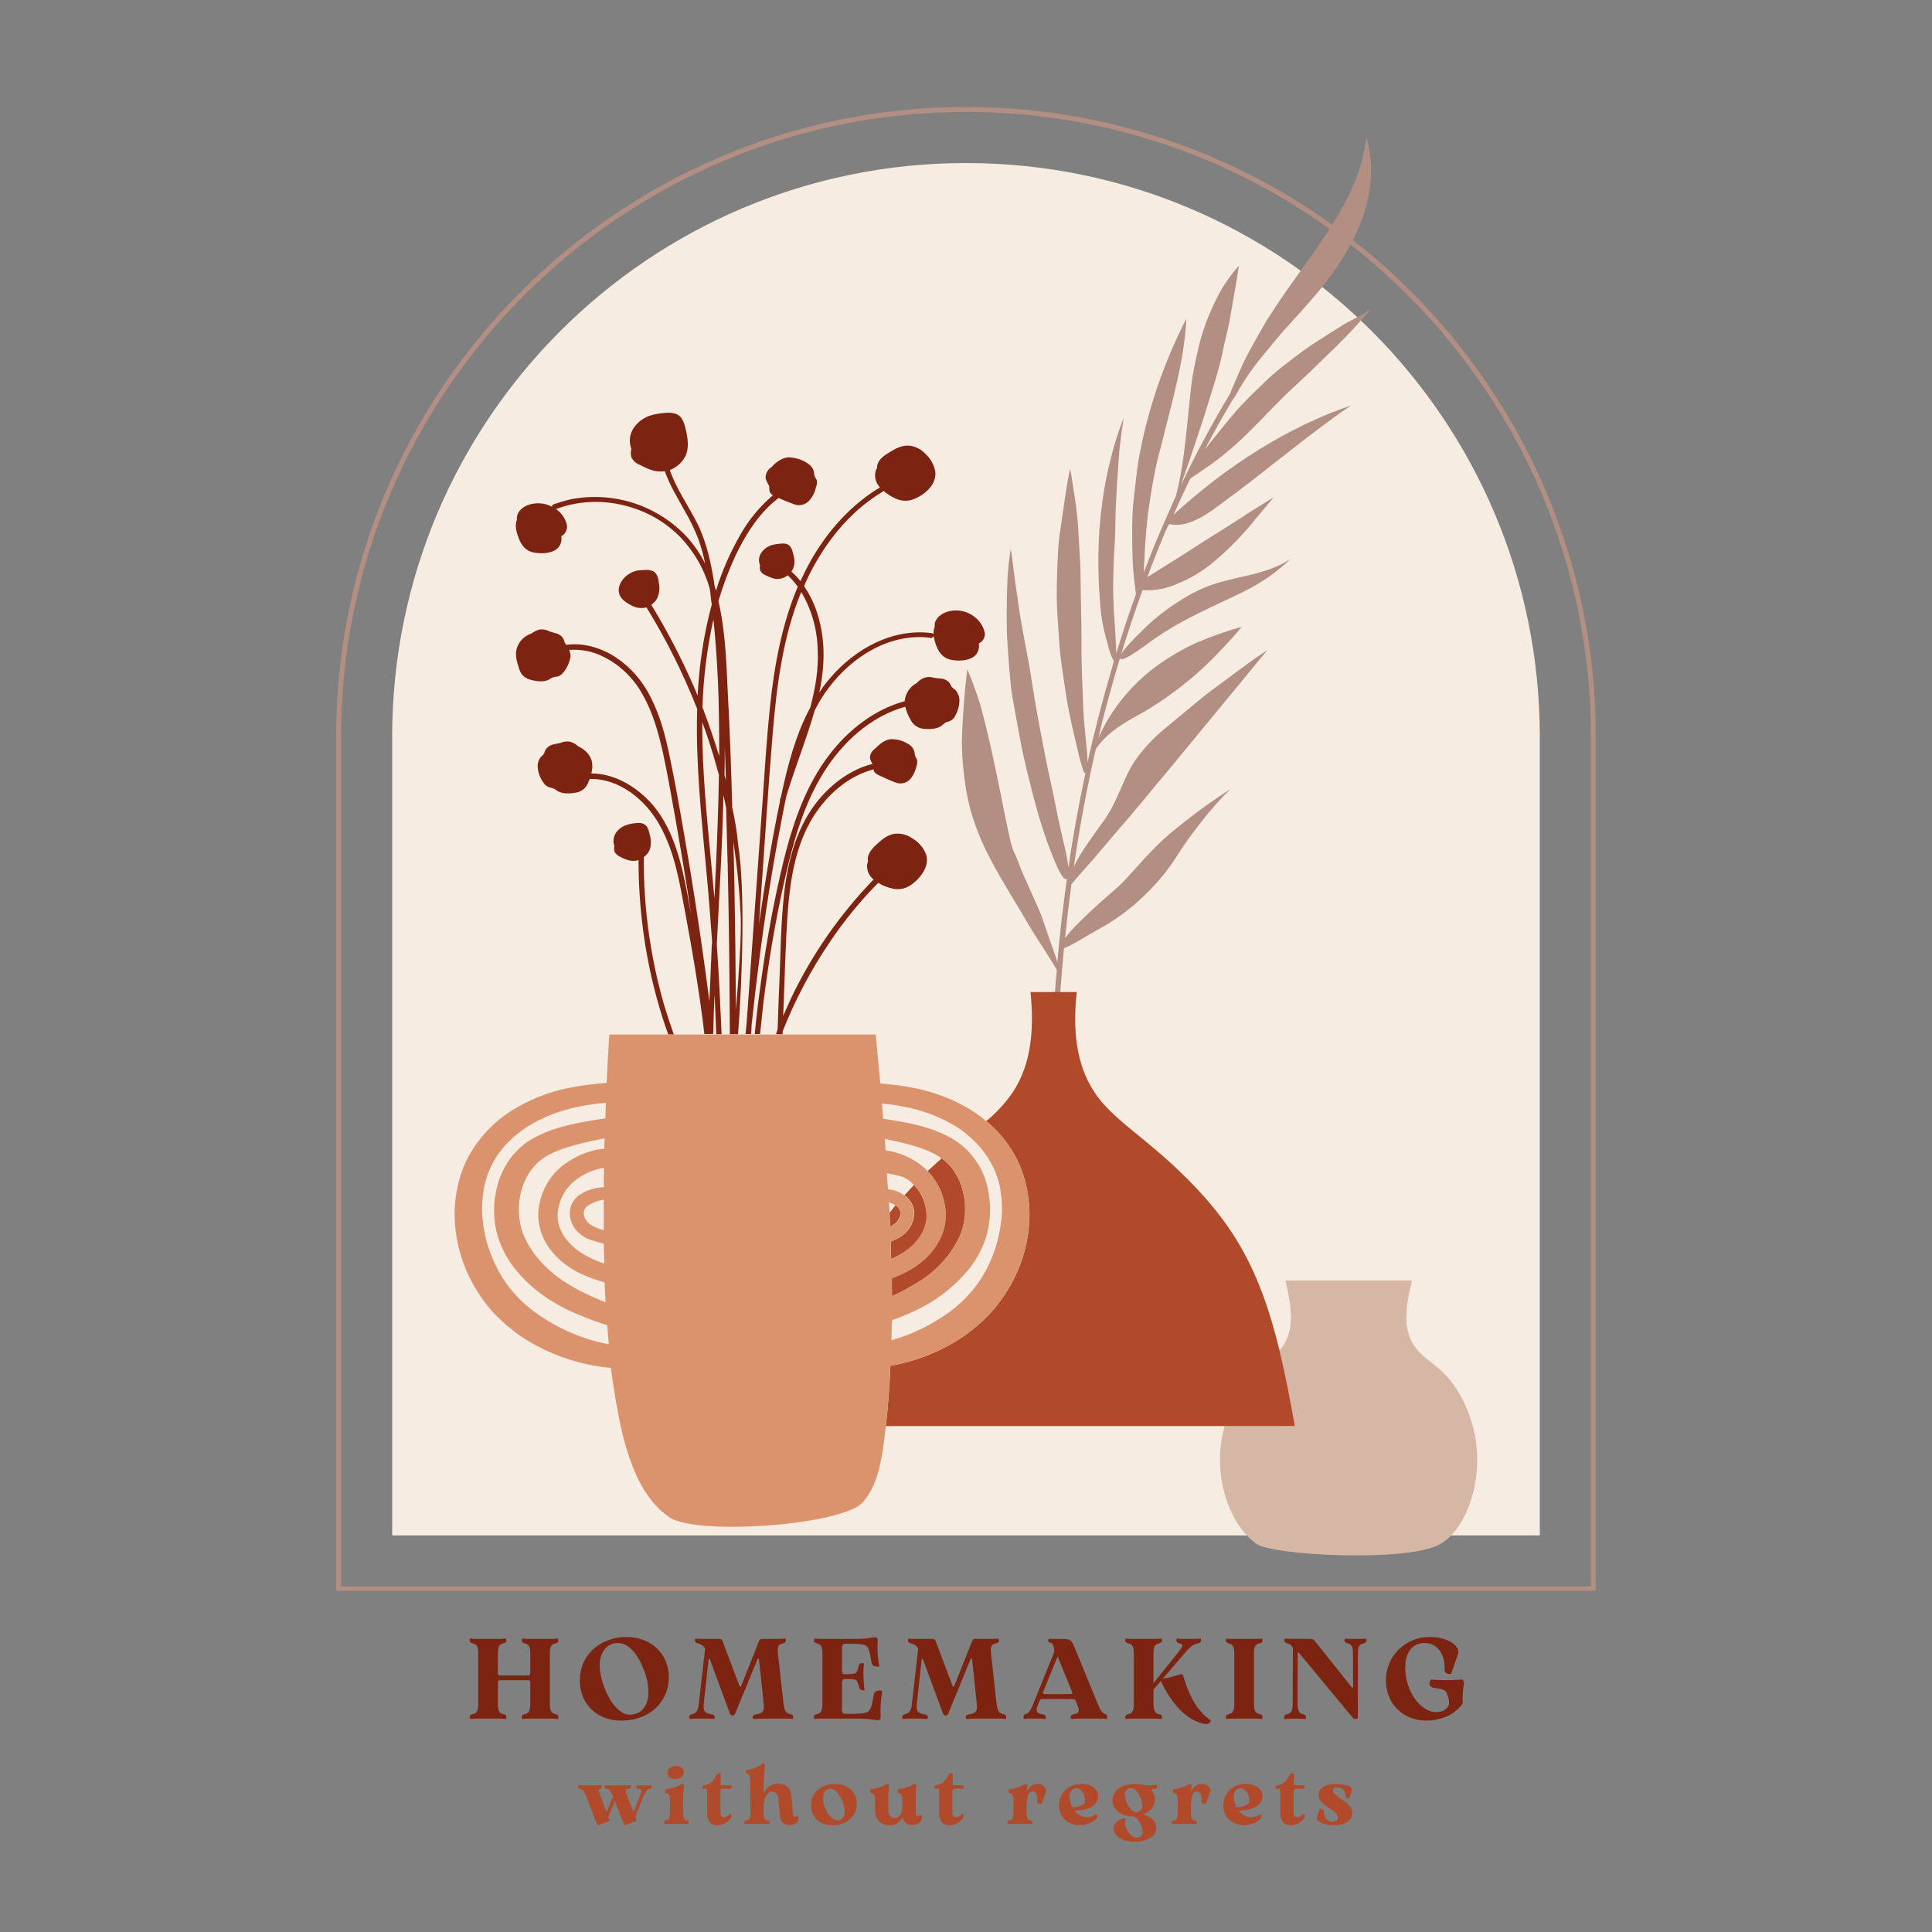
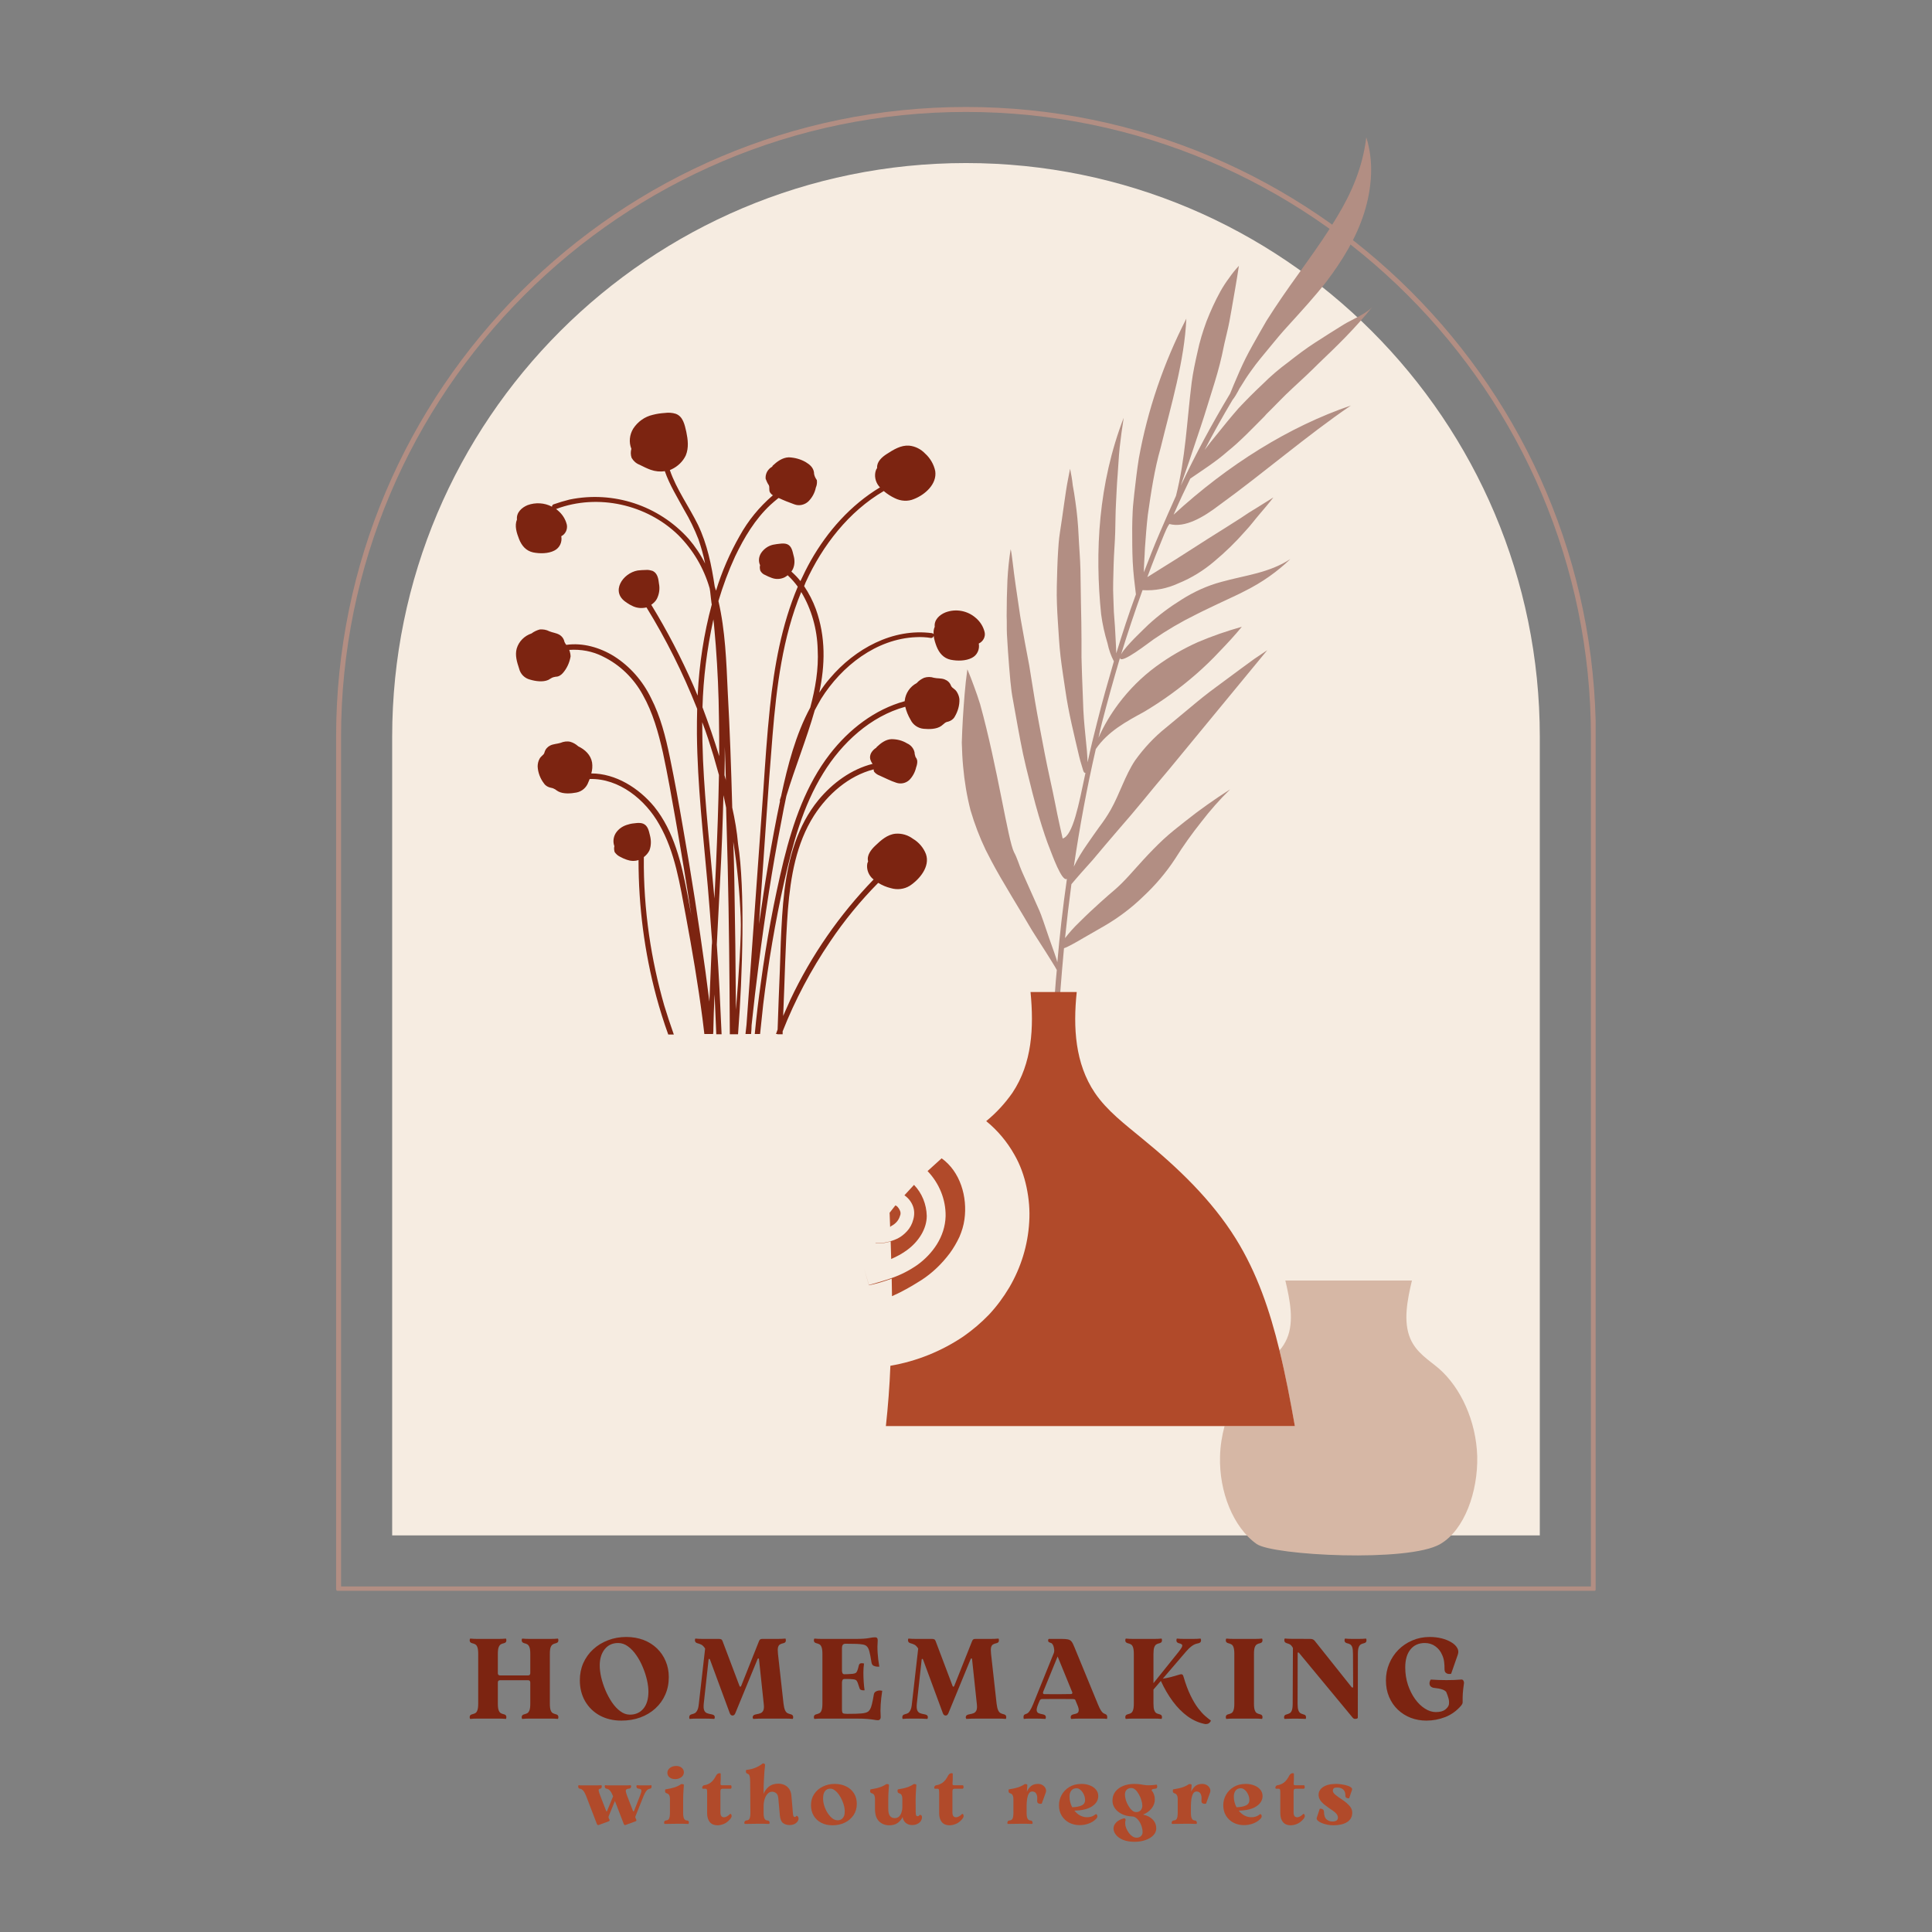
<svg xmlns="http://www.w3.org/2000/svg" version="1.0" preserveAspectRatio="xMidYMid meet" height="500" viewBox="0 0 375 375" zoomAndPan="magnify" width="500">
  <rect x="0" y="0" width="375" height="375" fill="#808080" stroke="none" />
  <defs>
    <g />
    <clipPath id="bed9a02c8d">
      <path clip-rule="nonzero" d="M 65.215 20.766 L 309.715 20.766 L 309.715 308.766 L 65.215 308.766 Z M 65.215 20.766" />
    </clipPath>
    <clipPath id="72de1374df">
      <path clip-rule="nonzero" d="M 186 26.594 L 267 26.594 L 267 193 L 186 193 Z M 186 26.594" />
    </clipPath>
    <clipPath id="f4eea91e69">
      <path clip-rule="nonzero" d="M 236 248 L 286.883 248 L 286.883 302 L 236 302 Z M 236 248" />
    </clipPath>
    <clipPath id="33c31baea9">
-       <path clip-rule="nonzero" d="M 88.133 200 L 200 200 L 200 297 L 88.133 297 Z M 88.133 200" />
-     </clipPath>
+       </clipPath>
  </defs>
  <g clip-path="url(#bed9a02c8d)">
    <path fill-rule="nonzero" fill-opacity="1" d="M 187.5 20.766 C 120.082 20.766 65.238 75.609 65.238 143.027 L 65.238 308.414 C 65.238 308.68 65.453 308.895 65.719 308.895 L 309.273 308.895 C 309.539 308.895 309.754 308.68 309.754 308.414 L 309.754 143.027 C 309.758 75.609 254.91 20.766 187.5 20.766 Z M 308.793 307.934 L 66.199 307.934 L 66.199 143.027 C 66.199 76.141 120.613 21.727 187.5 21.727 C 254.387 21.727 308.801 76.141 308.801 143.027 L 308.801 307.934 Z M 308.793 307.934" fill="#b28e83" />
  </g>
  <path fill-rule="nonzero" fill-opacity="1" d="M 298.875 143.027 L 298.875 298.016 L 76.121 298.016 L 76.121 143.027 C 76.121 81.512 125.984 31.648 187.5 31.648 C 249.008 31.648 298.875 81.512 298.875 143.027 Z M 298.875 143.027" fill="#f6ece1" />
  <path fill-rule="nonzero" fill-opacity="1" d="M 142.121 156.719 C 142.121 156.668 142.121 156.617 142.121 156.516 C 141.918 149.039 141.66 141.613 141.246 134.137 C 140.988 128.465 140.781 122.383 139.445 116.66 C 140.32 113.719 141.402 110.781 142.688 107.996 C 144.441 104.336 146.555 100.781 149.539 97.996 C 150.004 97.582 150.469 97.172 150.984 96.758 L 151.137 96.656 C 152.117 97.117 153.148 97.531 154.176 97.891 C 155.105 98.254 156.188 97.996 156.906 97.324 C 157.629 96.602 158.145 95.676 158.352 94.645 C 158.555 94.18 158.609 93.715 158.555 93.199 C 158.453 93.047 158.352 92.891 158.246 92.684 C 158.094 92.375 157.988 92.016 157.988 91.652 C 157.836 90.727 157.164 90.16 156.391 89.695 C 155.414 89.129 154.281 88.816 153.094 88.766 C 151.859 88.816 150.828 89.59 150.004 90.363 C 149.953 90.418 149.902 90.469 149.902 90.57 C 149.438 90.828 149.129 91.137 148.871 91.602 C 148.664 92.016 148.562 92.477 148.613 92.941 C 148.77 93.355 148.973 93.82 149.23 94.18 C 149.438 94.645 149.18 95.16 149.488 95.625 C 149.645 95.828 149.797 96.035 150.055 96.141 L 149.953 96.191 C 147.379 98.406 145.215 101.039 143.566 104.027 C 141.66 107.379 140.113 110.938 138.98 114.648 C 138.98 114.598 138.93 114.547 138.93 114.492 C 138.875 114.289 138.773 114.082 138.723 113.824 C 138.105 109.699 137.281 105.625 135.477 101.863 C 133.727 98.305 131.305 95.004 130.016 91.242 C 130.117 91.191 130.273 91.137 130.375 91.086 C 131.562 90.52 132.539 89.59 133.105 88.406 C 133.727 86.91 133.52 85.312 133.211 83.816 C 132.902 82.477 132.594 80.828 131.148 80.312 C 130.48 80.105 129.758 80.055 129.039 80.156 C 128.266 80.207 127.492 80.312 126.719 80.516 C 125.121 80.879 123.781 81.859 122.906 83.199 C 122.188 84.383 122.031 85.828 122.547 87.117 C 122.391 87.684 122.391 88.301 122.598 88.871 C 122.957 89.488 123.473 89.953 124.145 90.211 C 124.863 90.57 125.586 90.934 126.309 91.191 C 127.184 91.5 128.16 91.602 129.039 91.449 C 129.965 94.129 131.457 96.5 132.797 98.977 C 133.879 100.781 134.809 102.738 135.578 104.699 C 136.094 106.246 136.559 107.793 136.867 109.391 C 135.992 107.637 134.91 106.039 133.672 104.594 C 127.852 98.098 119.043 95.211 110.543 96.965 C 109.512 97.223 108.48 97.531 107.453 97.891 C 107.297 97.945 107.145 98.098 107.145 98.305 C 107.145 98.305 107.145 98.355 107.145 98.355 C 105.699 97.582 103.949 97.48 102.402 98.047 C 101.27 98.512 100.188 99.492 100.344 100.832 C 99.828 102.066 100.293 103.461 100.754 104.645 C 101.27 105.934 102.094 106.914 103.484 107.223 C 104.773 107.48 106.422 107.48 107.605 106.863 C 108.637 106.348 109.152 105.215 108.945 104.078 C 109.77 103.668 110.184 102.738 110.027 101.863 C 109.77 100.781 109.152 99.801 108.277 99.078 C 108.172 98.977 108.02 98.871 107.914 98.77 C 107.969 98.77 107.969 98.77 108.02 98.77 C 116.055 95.777 125.535 97.891 131.664 103.871 C 134.551 106.762 136.609 110.266 137.742 114.184 C 137.797 114.391 137.797 114.648 137.848 114.855 C 137.949 115.629 138 116.352 138.105 117.07 L 138.156 117.328 C 136.609 123.051 135.734 128.879 135.426 134.758 L 135.426 135.016 L 135.32 134.809 C 135.066 134.242 134.859 133.672 134.602 133.105 C 132.23 127.691 129.5 122.434 126.41 117.383 C 126.875 117.07 127.234 116.711 127.492 116.246 C 127.957 115.32 128.109 114.289 127.902 113.258 C 127.801 112.379 127.645 111.297 126.719 110.832 C 126.254 110.68 125.793 110.574 125.328 110.629 C 124.812 110.629 124.297 110.68 123.781 110.73 C 120.848 111.246 118.426 114.906 121.566 116.918 C 121.98 117.227 122.441 117.484 122.906 117.691 C 123.73 118.051 124.605 118.102 125.484 117.898 C 129.293 124.082 132.539 130.582 135.219 137.336 L 135.32 137.594 C 135.27 139.191 135.27 140.891 135.27 142.488 C 135.375 152.391 136.508 162.238 137.383 172.086 C 137.691 175.59 137.949 179.098 138.207 182.652 C 138.207 182.91 138.207 183.223 138.156 183.48 L 137.691 194.41 C 137.434 192.449 137.176 190.438 136.918 188.48 C 135.633 179.148 134.188 169.816 132.539 160.484 C 131.77 156 130.945 151.461 130.016 146.977 C 129.191 143.004 128.215 139.086 126.359 135.477 C 124.762 132.18 122.289 129.344 119.199 127.383 C 116.469 125.684 113.117 124.703 109.926 125.168 C 109.77 125.012 109.668 124.805 109.562 124.598 C 109.461 124.031 109.102 123.516 108.586 123.207 C 107.969 122.848 107.246 122.793 106.629 122.535 C 106.062 122.227 105.391 122.125 104.773 122.176 C 104.207 122.332 103.641 122.59 103.176 122.949 C 101.785 123.414 100.703 124.496 100.293 125.887 C 99.93 127.176 100.344 128.52 100.754 129.754 C 101.012 130.84 101.836 131.664 102.918 131.922 C 103.949 132.23 105.391 132.438 106.422 131.973 C 106.629 131.867 106.832 131.715 107.039 131.609 C 107.297 131.457 107.555 131.406 107.863 131.352 C 108.43 131.352 108.895 131.043 109.254 130.633 C 110.027 129.754 110.543 128.621 110.75 127.434 C 110.75 127.023 110.645 126.559 110.492 126.145 C 112.758 125.992 115.023 126.402 117.035 127.434 C 120.332 129.035 123.012 131.664 124.762 134.859 C 126.719 138.312 127.801 142.23 128.676 146.098 C 129.605 150.43 130.375 154.812 131.148 159.195 C 132.23 165.383 133.262 171.516 134.188 177.652 C 133.93 176.262 133.672 174.922 133.418 173.527 C 132.281 167.598 130.84 161.359 126.977 156.566 C 123.988 152.957 119.508 150.121 114.766 150.121 C 114.973 149.449 115.023 148.73 114.922 148.008 C 114.664 146.512 113.531 145.48 112.242 144.863 C 111.781 144.449 111.266 144.141 110.699 143.984 C 110.078 143.832 109.41 143.934 108.793 144.191 C 108.121 144.398 107.402 144.398 106.781 144.707 C 106.266 144.965 105.855 145.43 105.699 145.996 C 105.598 146.41 105.441 146.461 105.133 146.77 C 104.98 146.926 104.824 147.078 104.723 147.285 C 104.465 147.75 104.359 148.266 104.359 148.781 C 104.414 149.965 104.875 151.152 105.598 152.078 C 105.906 152.543 106.422 152.801 106.938 152.906 C 107.246 152.957 107.504 153.059 107.762 153.215 C 107.969 153.367 108.172 153.523 108.379 153.625 C 109.359 154.141 110.801 154.039 111.883 153.832 C 112.965 153.625 113.84 152.852 114.199 151.82 C 114.305 151.617 114.355 151.41 114.457 151.203 C 120.176 151.047 125.277 155.227 127.957 160.02 C 131.047 165.383 131.973 171.723 133.105 177.703 C 134.344 184.355 135.477 191.008 136.352 197.707 C 136.457 198.688 136.609 199.668 136.715 200.699 L 138.414 200.699 C 138.465 200.34 138.465 200.027 138.465 199.668 C 138.516 197.656 138.566 195.594 138.672 193.531 C 138.672 193.379 138.672 193.172 138.672 193.016 L 138.723 193.531 C 138.824 195.957 138.93 198.328 139.031 200.75 L 140.062 200.75 C 139.805 194.926 139.547 189.148 139.133 183.375 L 139.133 183.324 L 139.754 171.258 C 140.062 165.641 140.27 160.02 140.422 154.348 C 140.578 155.07 140.73 155.793 140.887 156.516 C 140.887 156.617 140.938 156.719 140.938 156.773 C 141.039 160.535 141.145 164.246 141.246 168.012 C 141.504 178.941 141.605 189.82 141.66 200.75 L 143.254 200.75 C 144.133 189.254 144.648 172.547 143.254 163.785 C 143.051 161.41 142.637 159.039 142.121 156.719 Z M 136.352 137.281 C 136.508 131.609 137.227 125.992 138.414 120.477 C 138.465 120.371 138.465 120.27 138.465 120.164 C 138.672 121.867 138.773 123.621 138.93 125.27 C 139.289 129.961 139.496 134.652 139.547 139.344 C 139.598 141.82 139.598 144.242 139.598 146.719 L 139.598 146.77 C 138.621 143.574 137.539 140.426 136.352 137.281 C 136.352 137.336 136.352 137.336 136.352 137.281 Z M 139.547 150.43 C 139.445 156.258 139.238 162.031 138.98 167.855 C 138.875 170.023 138.773 172.238 138.672 174.406 C 137.898 165.484 136.867 156.516 136.457 147.594 C 136.352 145.121 136.301 142.645 136.301 140.168 C 137.125 142.285 137.797 144.449 138.465 146.613 C 138.824 147.852 139.188 149.141 139.547 150.43 Z M 140.887 151.41 L 140.629 150.48 C 140.629 150.43 140.629 150.328 140.629 150.273 C 140.68 148.523 140.68 146.719 140.68 144.965 C 140.781 147.129 140.836 149.297 140.887 151.41 C 140.938 151.512 140.938 151.562 140.938 151.617 C 140.938 151.562 140.887 151.461 140.887 151.41 Z M 142.844 196.008 C 142.793 187.605 142.688 179.25 142.535 170.848 C 142.484 168.371 142.43 165.848 142.328 163.371 C 143.102 168.219 143.566 173.117 143.77 178.016 C 143.926 181.52 143.41 189.203 142.844 196.008 Z M 128.934 195.184 C 129.5 197.039 130.117 198.895 130.789 200.801 L 129.707 200.801 C 128.832 198.379 128.059 195.906 127.391 193.43 C 125.07 184.77 123.938 175.898 123.938 166.93 C 123.215 167.188 122.391 167.137 121.672 166.879 C 121.207 166.723 120.742 166.516 120.281 166.258 C 119.867 166.051 119.559 165.742 119.301 165.383 C 119.199 165.02 119.145 164.609 119.25 164.246 C 118.941 163.422 119.043 162.496 119.508 161.723 C 120.074 160.844 120.949 160.277 121.98 160.02 C 122.441 159.863 122.957 159.812 123.473 159.762 C 123.938 159.711 124.402 159.711 124.812 159.863 C 125.738 160.227 125.945 161.258 126.152 162.133 C 126.41 163.113 126.41 164.145 126.051 165.074 C 125.793 165.59 125.43 166 124.969 166.363 C 124.914 171.465 125.277 176.52 125.996 181.57 C 126.668 186.16 127.645 190.695 128.934 195.184 Z M 191.113 122.691 C 190.855 121.609 190.238 120.629 189.363 119.906 C 187.766 118.516 185.5 118.102 183.488 118.875 C 182.355 119.34 181.273 120.32 181.43 121.66 C 181.223 122.125 181.172 122.59 181.223 123.105 C 181.172 123 181.07 122.949 180.914 122.898 C 173.289 121.867 165.922 125.941 161.082 131.664 C 160.309 132.539 159.637 133.469 159.02 134.445 C 160.152 129.086 160.309 123.672 158.352 118.207 C 157.785 116.66 157.012 115.164 156.082 113.773 L 156.391 113 C 159.637 105.883 164.738 99.285 171.539 95.312 C 172.207 95.883 172.93 96.344 173.703 96.707 C 174.836 97.273 176.227 97.375 177.41 96.859 C 179.523 96.035 181.895 93.973 181.531 91.449 C 181.273 90.16 180.555 88.922 179.574 88.043 C 178.75 87.168 177.617 86.602 176.434 86.496 C 174.836 86.395 173.445 87.27 172.156 88.098 C 171.176 88.715 170.148 89.645 170.25 90.828 C 170.199 90.934 170.098 91.086 170.043 91.191 C 169.633 92.273 169.891 93.508 170.609 94.387 C 170.664 94.438 170.715 94.539 170.816 94.594 C 165.148 97.996 160.617 103.098 157.371 108.824 C 156.648 110.113 155.98 111.453 155.363 112.793 C 154.848 112.121 154.281 111.555 153.66 110.988 L 153.609 110.938 C 153.715 110.781 153.816 110.629 153.918 110.422 C 154.281 109.598 154.281 108.668 154.023 107.793 C 153.816 106.965 153.66 105.988 152.785 105.625 C 152.375 105.473 151.91 105.473 151.5 105.523 C 151.035 105.574 150.52 105.625 150.055 105.73 C 149.129 105.934 148.305 106.504 147.738 107.328 C 147.273 108.051 147.172 108.926 147.531 109.699 C 147.43 110.059 147.48 110.422 147.582 110.781 C 147.789 111.145 148.098 111.453 148.512 111.605 C 148.922 111.812 149.336 112.02 149.797 112.172 C 150.621 112.484 151.5 112.43 152.27 112.07 C 152.477 111.969 152.684 111.812 152.891 111.656 L 152.941 111.711 C 153.66 112.379 154.281 113.102 154.848 113.875 C 151.703 121.301 150.262 129.395 149.438 137.336 C 148.871 142.746 148.512 148.215 148.148 153.625 L 146.914 170.797 L 144.902 198.844 C 144.852 199.461 144.75 200.082 144.699 200.699 L 145.781 200.699 C 145.832 200.133 145.883 199.566 145.883 198.996 C 146.297 195.027 146.758 191.059 147.273 187.09 C 148.457 177.859 149.852 168.629 151.652 159.453 C 151.961 157.805 152.27 156.152 152.633 154.504 C 154.281 149.039 156.547 143.469 158.145 137.852 C 158.555 137.078 158.969 136.355 159.379 135.633 C 163.348 129.293 170.098 123.98 177.824 123.672 C 178.75 123.621 179.73 123.672 180.656 123.824 C 180.914 123.879 181.172 123.672 181.223 123.414 C 181.328 124.137 181.531 124.805 181.789 125.477 C 182.305 126.766 183.129 127.746 184.52 128.055 C 185.809 128.312 187.457 128.312 188.641 127.691 C 189.672 127.176 190.188 126.043 189.98 124.91 C 190.855 124.496 191.32 123.566 191.113 122.691 Z M 157.27 137.336 C 154.434 142.594 152.891 148.574 151.652 154.348 L 151.652 154.398 C 151.551 154.656 151.5 154.969 151.395 155.227 C 151.344 155.328 151.395 155.43 151.395 155.535 C 149.746 163.422 148.457 171.363 147.324 179.355 C 147.379 178.324 147.48 177.242 147.531 176.211 C 148.355 165.02 149.027 153.883 149.953 142.695 C 150.727 133.312 151.91 123.672 155.516 114.906 C 157.527 118.258 158.609 122.125 158.711 126.043 C 158.918 129.91 158.246 133.672 157.27 137.336 Z M 179.73 165.793 C 180.555 168.168 178.543 170.641 176.586 171.93 C 175.504 172.602 174.164 172.754 172.93 172.395 C 172.055 172.188 171.23 171.828 170.457 171.363 C 167.004 174.867 163.863 178.684 161.133 182.758 C 157.422 188.223 154.332 194.047 151.91 200.184 L 151.91 200.75 L 150.879 200.75 L 150.879 200.699 L 150.621 200.699 C 150.727 200.441 150.777 200.234 150.879 199.977 L 150.934 199.824 C 150.984 197.914 151.086 196.008 151.137 194.102 C 151.293 190.336 151.445 186.574 151.551 182.809 C 151.703 179.457 151.859 176.156 152.27 172.805 C 153.043 166.566 154.797 160.227 158.863 155.277 C 161.594 151.977 165.254 149.297 169.375 148.266 C 169.168 148.008 169.016 147.699 168.91 147.336 C 168.809 146.926 168.91 146.461 169.117 146.098 C 169.375 145.688 169.684 145.379 170.098 145.121 C 170.098 145.066 170.148 145.016 170.199 144.965 C 170.973 144.242 171.898 143.52 173.031 143.469 C 174.113 143.469 175.145 143.727 176.07 144.293 C 176.793 144.605 177.359 145.273 177.516 146.047 C 177.516 146.355 177.617 146.668 177.719 146.977 C 177.875 147.129 177.977 147.387 178.027 147.594 C 178.082 148.059 177.977 148.523 177.824 148.934 C 177.617 149.863 177.152 150.738 176.484 151.41 C 175.812 152.027 174.836 152.234 173.961 151.926 C 172.824 151.562 171.797 150.996 170.715 150.531 C 170.301 150.379 169.941 150.121 169.684 149.812 C 169.582 149.656 169.582 149.504 169.582 149.348 L 169.527 149.348 C 164.738 150.586 160.668 154.141 157.988 158.32 C 154.539 163.73 153.457 170.227 152.941 176.469 C 152.426 183.375 152.324 190.285 152.012 197.195 C 152.477 196.109 152.941 195.078 153.406 194.047 C 157.473 185.438 162.934 177.551 169.582 170.691 C 169.527 170.691 169.527 170.641 169.477 170.641 C 168.602 169.918 168.137 168.734 168.344 167.598 C 168.395 167.445 168.445 167.34 168.5 167.188 C 168.191 166.051 169.066 164.918 169.891 164.145 C 170.973 163.113 172.207 161.98 173.805 161.824 C 175.043 161.723 176.227 162.082 177.203 162.805 C 178.34 163.473 179.266 164.559 179.73 165.793 Z M 186.219 135.684 C 186.273 136.922 185.91 138.109 185.293 139.141 C 185.035 139.602 184.57 139.914 184.059 140.066 C 183.746 140.117 183.488 140.223 183.285 140.426 C 183.078 140.582 182.922 140.738 182.719 140.891 C 181.789 141.562 180.348 141.562 179.266 141.457 C 178.184 141.355 177.203 140.684 176.742 139.707 C 176.277 138.934 175.918 138.055 175.711 137.18 C 168.961 139.035 163.398 144.191 159.793 150.07 C 155.824 156.461 153.867 163.836 152.219 171.105 C 150.469 178.941 149.129 186.883 148.148 194.875 C 147.945 196.832 147.738 198.793 147.531 200.699 L 146.5 200.699 C 146.809 197.348 147.223 193.996 147.688 190.695 C 148.77 182.707 150.211 174.816 152.117 166.98 C 153.918 159.711 156.445 152.336 161.082 146.355 C 164.789 141.562 169.785 137.695 175.609 136.098 C 175.609 136.047 175.609 136.047 175.609 135.992 C 175.762 134.551 176.637 133.262 177.926 132.59 C 178.34 132.125 178.801 131.816 179.367 131.559 C 179.988 131.352 180.656 131.352 181.273 131.559 C 181.945 131.715 182.664 131.609 183.336 131.867 C 183.902 132.074 184.367 132.488 184.57 133.055 C 184.727 133.414 184.883 133.469 185.191 133.727 C 185.344 133.828 185.551 134.035 185.652 134.188 C 185.961 134.652 186.168 135.168 186.219 135.684 Z M 186.219 135.684" fill="#7c2411" />
  <g clip-path="url(#72de1374df)">
-     <path fill-rule="nonzero" fill-opacity="1" d="M 225.941 103.77 C 224.805 106.504 223.723 109.234 222.695 112.02 C 224.547 110.832 226.453 109.699 228.309 108.512 C 230.422 107.172 232.48 105.832 234.594 104.492 C 236.707 103.152 238.82 101.863 240.879 100.523 L 242.426 99.492 L 244.023 98.512 C 245.051 97.84 246.133 97.223 247.164 96.551 C 246.289 97.688 245.359 98.77 244.434 99.852 C 243.508 100.934 242.684 102.066 241.703 103.098 C 239.848 105.215 237.84 107.172 235.676 108.977 C 233.617 110.73 231.297 112.172 228.773 113.203 C 226.559 114.234 224.188 114.699 221.766 114.547 C 220.273 118.672 218.883 122.848 217.594 127.023 C 218.52 125.32 222.18 121.969 222.898 121.246 C 224.91 119.391 227.074 117.793 229.391 116.352 C 231.762 114.855 234.336 113.668 237.066 112.945 C 241.652 111.656 246.289 111.246 250.461 108.512 C 247.887 110.988 244.949 113.051 241.754 114.648 C 240.211 115.473 238.508 116.195 236.914 116.969 C 235.316 117.742 233.719 118.465 232.121 119.289 C 229.289 120.68 226.559 122.277 223.93 124.082 C 223.156 124.598 217.492 129.086 217.387 127.691 C 216.152 131.867 214.965 136.098 213.883 140.324 C 213.629 141.305 213.422 142.23 213.215 143.211 C 214.246 140.84 215.586 138.625 217.129 136.562 C 219.191 133.828 221.613 131.406 224.344 129.395 C 226.867 127.539 229.598 125.941 232.48 124.652 C 235.266 123.465 238.098 122.484 241.035 121.66 C 239.695 123.309 238.199 124.91 236.707 126.457 C 235.266 128.004 233.719 129.496 232.121 130.891 C 228.98 133.621 225.629 136.047 222.074 138.16 C 218.676 140.016 215.07 141.922 212.699 145.379 C 210.949 152.957 209.559 160.535 208.426 168.219 C 209.145 166.723 210.02 165.277 211 163.887 C 211.773 162.754 212.547 161.668 213.316 160.586 C 214.141 159.504 214.914 158.371 215.586 157.184 C 217.336 154.09 218.367 150.531 220.324 147.594 C 222.023 145.223 224.035 143.059 226.301 141.254 L 231.145 137.23 C 232.738 135.891 234.336 134.602 236.035 133.363 L 240.98 129.703 L 243.453 127.898 L 245.98 126.199 C 239.539 134.035 233.152 141.77 226.867 149.398 L 224.395 152.336 C 223.57 153.316 222.797 154.297 221.973 155.277 C 220.375 157.234 218.727 159.145 217.027 161.102 C 215.328 163.062 213.73 164.969 212.082 166.93 C 210.691 168.477 209.301 170.023 207.961 171.621 C 207.496 175.074 207.086 178.582 206.723 182.086 C 207.602 180.953 208.527 179.922 209.559 178.941 C 212.184 176.312 215.328 173.578 216.254 172.805 C 218.262 171.105 220.066 168.887 221.922 166.879 C 223.211 165.484 224.496 164.145 225.836 162.906 C 227.176 161.668 228.617 160.535 230.062 159.402 C 232.844 157.184 235.777 155.121 238.766 153.215 C 236.758 155.172 234.852 157.34 233.152 159.555 C 231.348 161.824 229.648 164.195 228.102 166.672 C 226.352 169.352 224.289 171.773 221.973 173.941 C 219.707 176.156 217.184 178.066 214.453 179.664 C 213.883 179.973 212.082 181.055 210.332 182.035 C 208.68 183.016 207.086 183.891 206.52 184.047 C 206.262 186.883 206.004 189.77 205.797 192.605 L 204.766 192.605 C 204.871 191.16 204.973 189.719 205.125 188.273 C 204.715 187.5 203.941 186.316 203.016 184.82 C 202.398 183.84 201.676 182.707 200.902 181.52 C 200.129 180.332 199.41 179.043 198.637 177.758 C 197.09 175.18 195.492 172.547 194.152 170.227 C 192.816 167.91 191.836 166 191.32 164.969 C 190.137 162.496 189.156 159.918 188.383 157.289 C 187.664 154.504 187.199 151.668 186.941 148.781 C 186.789 147.234 186.734 145.688 186.684 144.141 C 186.734 142.594 186.789 140.996 186.891 139.449 C 187.098 136.355 187.301 133.156 187.766 129.91 C 188.23 130.992 188.641 132.074 189.055 133.211 C 189.465 134.344 189.879 135.477 190.238 136.664 C 193.641 148.988 195.648 163.164 196.832 165.434 C 197.449 166.566 197.812 167.91 198.328 169.094 C 198.895 170.383 201.211 175.59 201.777 176.828 C 202.086 177.5 202.859 179.816 203.633 182.086 C 204.355 184.098 205.074 186.109 205.23 186.777 C 205.695 181.363 206.312 176.004 207.086 170.59 C 206.105 171.258 204.148 165.691 203.734 164.66 C 203.223 163.422 202.449 161.152 201.625 158.371 C 200.801 155.586 199.977 152.285 199.152 148.883 C 198.738 147.184 198.379 145.48 198.07 143.832 C 197.762 142.18 197.449 140.582 197.195 139.086 C 196.938 137.594 196.68 136.25 196.473 135.066 C 196.266 133.879 196.215 132.898 196.113 132.18 C 195.957 130.527 195.801 128.57 195.648 126.402 C 195.598 125.32 195.492 124.188 195.441 123.051 C 195.391 121.918 195.441 120.734 195.391 119.547 C 195.391 117.176 195.441 114.805 195.543 112.586 C 195.648 110.574 195.855 108.566 196.164 106.605 C 196.422 107.43 196.68 110.574 197.141 113.617 C 197.605 116.66 198.02 119.754 198.172 120.477 C 198.688 123.363 199.203 126.25 199.77 129.137 C 200.027 130.633 200.387 133.105 200.902 136.148 C 201.418 139.191 202.086 142.645 202.758 146.152 C 203.426 149.656 204.25 153.059 204.816 156 C 205.383 158.938 205.953 161.359 206.262 162.754 C 206.723 164.609 207.137 166.465 207.395 168.32 C 208.27 162.184 209.402 156.102 210.691 150.016 C 210.484 150.07 210.383 149.863 210.277 149.656 C 210.176 149.297 210.074 148.988 209.969 148.625 C 209.762 148.008 209.609 147.387 209.453 146.77 C 208.477 142.594 207.395 138.312 206.777 133.93 C 206.465 131.766 206.105 129.602 205.848 127.383 C 205.59 125.168 205.488 122.949 205.332 120.68 C 205.18 118.414 205.074 116.094 205.125 113.824 C 205.18 111.555 205.23 109.234 205.383 106.863 C 205.438 106.191 205.488 104.852 205.746 103.254 C 206.004 101.656 206.262 99.75 206.52 97.945 C 206.777 96.141 207.031 94.387 207.289 93.098 C 207.547 91.809 207.703 90.984 207.703 90.984 C 207.91 92.016 208.113 93.098 208.219 94.18 C 208.426 95.211 208.578 96.293 208.734 97.375 C 209.043 99.492 209.25 101.656 209.352 103.871 C 209.453 106.09 209.66 108.309 209.711 110.574 C 209.762 112.844 209.762 115.062 209.816 117.328 C 209.867 119.598 209.918 121.918 209.918 124.188 L 209.918 127.59 L 210.02 131.043 C 210.125 133.262 210.176 135.531 210.277 137.797 C 210.383 140.066 210.641 142.285 210.844 144.449 C 210.949 145.273 211 146.152 211.051 146.977 C 211.051 147.285 211.102 147.594 211.102 147.957 C 211.668 145.324 212.289 142.746 212.957 140.168 C 213.938 136.199 215.07 132.281 216.203 128.363 C 215.637 127.281 215.223 126.094 214.965 124.855 C 214.398 123 213.988 121.145 213.73 119.238 C 212.492 107.172 213.164 93.922 218.109 81.086 C 217.801 83.043 217.543 84.949 217.336 86.809 C 217.129 88.664 217.078 90.469 216.926 92.273 C 216.77 94.078 216.719 95.828 216.613 97.688 C 216.512 99.543 216.512 101.348 216.461 103.305 C 216.41 105.266 216.203 107.48 216.152 109.699 C 216.102 111.914 215.996 114.133 216.102 116.039 L 216.203 118.824 L 216.41 121.609 C 216.461 122.125 216.512 123.824 216.613 125.426 C 216.613 125.887 216.668 126.352 216.668 126.816 C 217.852 122.949 219.086 119.133 220.48 115.371 C 220.223 113.258 219.965 111.195 219.859 109.027 C 219.758 106.863 219.758 104.699 219.758 102.48 C 219.758 101.348 219.809 100.266 219.859 99.129 C 219.91 97.996 220.066 96.914 220.168 95.777 C 220.426 93.508 220.684 91.242 221.047 88.973 C 222.746 79.539 225.887 70.41 230.266 61.852 C 229.906 70.051 227.332 78.508 225.27 86.961 C 224.086 91.086 223.414 95.57 222.797 99.902 C 222.539 102.066 222.387 104.285 222.23 106.398 C 222.18 107.996 222.023 109.598 222.023 111.09 C 223.004 108.566 223.98 105.988 225.062 103.512 C 226.094 101.09 227.176 98.664 228.258 96.242 C 230.113 88.973 230.371 81.703 231.297 74.277 C 231.555 72.32 231.969 70.359 232.43 68.348 C 232.844 66.34 233.461 64.328 234.184 62.367 C 234.953 60.41 235.832 58.449 236.859 56.594 C 237.375 55.664 237.941 54.789 238.562 53.965 C 239.129 53.141 239.797 52.316 240.469 51.594 C 240.055 54.375 239.539 57.211 239.023 60.203 C 238.766 61.699 238.508 63.141 238.148 64.586 C 237.789 66.027 237.48 67.473 237.172 68.969 C 236.656 71.289 235.984 73.555 235.266 75.824 C 234.543 78.094 233.871 80.414 233.102 82.684 C 232.328 84.949 231.605 87.219 230.832 89.488 L 229.648 92.891 C 229.496 93.355 229.34 93.82 229.184 94.281 C 232.07 88.148 235.266 82.219 238.766 76.391 L 239.488 74.641 C 240.211 72.938 240.93 71.238 241.754 69.586 C 242.578 67.938 243.508 66.34 244.434 64.688 C 244.898 63.863 245.359 63.09 245.824 62.266 L 247.32 59.945 C 251.387 53.758 255.922 48.137 259.477 42.156 C 262.363 37.414 264.523 32.363 265.195 26.637 C 265.918 28.957 266.227 31.434 266.121 33.855 C 266.02 36.383 265.555 38.91 264.781 41.332 C 263.238 46.23 260.508 50.613 257.52 54.582 C 255.148 57.625 252.574 60.41 250.051 63.195 C 248.762 64.586 247.578 66.027 246.391 67.473 C 245.207 68.918 243.969 70.359 242.887 71.906 C 242.168 72.887 241.496 73.918 240.879 74.949 C 240.672 75.258 240.469 75.566 240.312 75.93 C 240.004 76.496 239.645 77.113 239.23 77.629 C 237.324 80.828 235.523 84.023 233.82 87.324 C 234.594 86.293 235.367 85.312 236.141 84.383 C 237.531 82.633 238.973 80.879 240.414 79.227 C 241.961 77.578 243.508 76.031 245.105 74.535 C 246.648 72.988 248.348 71.547 250.102 70.258 C 251.801 68.918 253.5 67.629 255.355 66.441 C 257.211 65.254 258.961 64.121 260.816 62.988 C 262.207 62.109 265.348 60.875 266.484 59.43 C 263.031 63.762 259.375 67.266 255.973 70.516 C 254.324 72.164 252.625 73.762 250.875 75.359 C 249.121 76.961 247.523 78.711 245.824 80.363 L 245.414 80.828 C 243.094 83.145 240.828 85.57 238.254 87.633 C 236.035 89.59 233.512 91.191 231.039 92.891 C 229.906 95.211 228.824 97.531 227.793 99.902 C 238.406 90.16 250.254 82.785 262.207 78.711 C 253.656 84.539 245.414 91.707 236.656 98.047 C 233.617 100.367 230.008 102.531 226.969 101.707 C 226.559 102.273 226.25 103.047 225.941 103.77 Z M 225.941 103.77" fill="#b28e83" />
+     <path fill-rule="nonzero" fill-opacity="1" d="M 225.941 103.77 C 224.805 106.504 223.723 109.234 222.695 112.02 C 224.547 110.832 226.453 109.699 228.309 108.512 C 230.422 107.172 232.48 105.832 234.594 104.492 C 236.707 103.152 238.82 101.863 240.879 100.523 L 242.426 99.492 L 244.023 98.512 C 245.051 97.84 246.133 97.223 247.164 96.551 C 246.289 97.688 245.359 98.77 244.434 99.852 C 243.508 100.934 242.684 102.066 241.703 103.098 C 239.848 105.215 237.84 107.172 235.676 108.977 C 233.617 110.73 231.297 112.172 228.773 113.203 C 226.559 114.234 224.188 114.699 221.766 114.547 C 220.273 118.672 218.883 122.848 217.594 127.023 C 218.52 125.32 222.18 121.969 222.898 121.246 C 224.91 119.391 227.074 117.793 229.391 116.352 C 231.762 114.855 234.336 113.668 237.066 112.945 C 241.652 111.656 246.289 111.246 250.461 108.512 C 247.887 110.988 244.949 113.051 241.754 114.648 C 240.211 115.473 238.508 116.195 236.914 116.969 C 235.316 117.742 233.719 118.465 232.121 119.289 C 229.289 120.68 226.559 122.277 223.93 124.082 C 223.156 124.598 217.492 129.086 217.387 127.691 C 216.152 131.867 214.965 136.098 213.883 140.324 C 213.629 141.305 213.422 142.23 213.215 143.211 C 214.246 140.84 215.586 138.625 217.129 136.562 C 219.191 133.828 221.613 131.406 224.344 129.395 C 226.867 127.539 229.598 125.941 232.48 124.652 C 235.266 123.465 238.098 122.484 241.035 121.66 C 239.695 123.309 238.199 124.91 236.707 126.457 C 235.266 128.004 233.719 129.496 232.121 130.891 C 228.98 133.621 225.629 136.047 222.074 138.16 C 218.676 140.016 215.07 141.922 212.699 145.379 C 210.949 152.957 209.559 160.535 208.426 168.219 C 209.145 166.723 210.02 165.277 211 163.887 C 211.773 162.754 212.547 161.668 213.316 160.586 C 214.141 159.504 214.914 158.371 215.586 157.184 C 217.336 154.09 218.367 150.531 220.324 147.594 C 222.023 145.223 224.035 143.059 226.301 141.254 L 231.145 137.23 C 232.738 135.891 234.336 134.602 236.035 133.363 L 240.98 129.703 L 243.453 127.898 L 245.98 126.199 C 239.539 134.035 233.152 141.77 226.867 149.398 L 224.395 152.336 C 223.57 153.316 222.797 154.297 221.973 155.277 C 220.375 157.234 218.727 159.145 217.027 161.102 C 215.328 163.062 213.73 164.969 212.082 166.93 C 210.691 168.477 209.301 170.023 207.961 171.621 C 207.496 175.074 207.086 178.582 206.723 182.086 C 207.602 180.953 208.527 179.922 209.559 178.941 C 212.184 176.312 215.328 173.578 216.254 172.805 C 218.262 171.105 220.066 168.887 221.922 166.879 C 223.211 165.484 224.496 164.145 225.836 162.906 C 227.176 161.668 228.617 160.535 230.062 159.402 C 232.844 157.184 235.777 155.121 238.766 153.215 C 236.758 155.172 234.852 157.34 233.152 159.555 C 231.348 161.824 229.648 164.195 228.102 166.672 C 226.352 169.352 224.289 171.773 221.973 173.941 C 219.707 176.156 217.184 178.066 214.453 179.664 C 213.883 179.973 212.082 181.055 210.332 182.035 C 208.68 183.016 207.086 183.891 206.52 184.047 C 206.262 186.883 206.004 189.77 205.797 192.605 L 204.766 192.605 C 204.871 191.16 204.973 189.719 205.125 188.273 C 204.715 187.5 203.941 186.316 203.016 184.82 C 202.398 183.84 201.676 182.707 200.902 181.52 C 200.129 180.332 199.41 179.043 198.637 177.758 C 197.09 175.18 195.492 172.547 194.152 170.227 C 192.816 167.91 191.836 166 191.32 164.969 C 190.137 162.496 189.156 159.918 188.383 157.289 C 187.664 154.504 187.199 151.668 186.941 148.781 C 186.789 147.234 186.734 145.688 186.684 144.141 C 186.734 142.594 186.789 140.996 186.891 139.449 C 187.098 136.355 187.301 133.156 187.766 129.91 C 188.23 130.992 188.641 132.074 189.055 133.211 C 189.465 134.344 189.879 135.477 190.238 136.664 C 193.641 148.988 195.648 163.164 196.832 165.434 C 197.449 166.566 197.812 167.91 198.328 169.094 C 198.895 170.383 201.211 175.59 201.777 176.828 C 202.086 177.5 202.859 179.816 203.633 182.086 C 204.355 184.098 205.074 186.109 205.23 186.777 C 205.695 181.363 206.312 176.004 207.086 170.59 C 206.105 171.258 204.148 165.691 203.734 164.66 C 203.223 163.422 202.449 161.152 201.625 158.371 C 200.801 155.586 199.977 152.285 199.152 148.883 C 198.738 147.184 198.379 145.48 198.07 143.832 C 197.762 142.18 197.449 140.582 197.195 139.086 C 196.938 137.594 196.68 136.25 196.473 135.066 C 196.266 133.879 196.215 132.898 196.113 132.18 C 195.957 130.527 195.801 128.57 195.648 126.402 C 195.598 125.32 195.492 124.188 195.441 123.051 C 195.391 121.918 195.441 120.734 195.391 119.547 C 195.391 117.176 195.441 114.805 195.543 112.586 C 195.648 110.574 195.855 108.566 196.164 106.605 C 196.422 107.43 196.68 110.574 197.141 113.617 C 197.605 116.66 198.02 119.754 198.172 120.477 C 198.688 123.363 199.203 126.25 199.77 129.137 C 200.027 130.633 200.387 133.105 200.902 136.148 C 201.418 139.191 202.086 142.645 202.758 146.152 C 203.426 149.656 204.25 153.059 204.816 156 C 205.383 158.938 205.953 161.359 206.262 162.754 C 208.27 162.184 209.402 156.102 210.691 150.016 C 210.484 150.07 210.383 149.863 210.277 149.656 C 210.176 149.297 210.074 148.988 209.969 148.625 C 209.762 148.008 209.609 147.387 209.453 146.77 C 208.477 142.594 207.395 138.312 206.777 133.93 C 206.465 131.766 206.105 129.602 205.848 127.383 C 205.59 125.168 205.488 122.949 205.332 120.68 C 205.18 118.414 205.074 116.094 205.125 113.824 C 205.18 111.555 205.23 109.234 205.383 106.863 C 205.438 106.191 205.488 104.852 205.746 103.254 C 206.004 101.656 206.262 99.75 206.52 97.945 C 206.777 96.141 207.031 94.387 207.289 93.098 C 207.547 91.809 207.703 90.984 207.703 90.984 C 207.91 92.016 208.113 93.098 208.219 94.18 C 208.426 95.211 208.578 96.293 208.734 97.375 C 209.043 99.492 209.25 101.656 209.352 103.871 C 209.453 106.09 209.66 108.309 209.711 110.574 C 209.762 112.844 209.762 115.062 209.816 117.328 C 209.867 119.598 209.918 121.918 209.918 124.188 L 209.918 127.59 L 210.02 131.043 C 210.125 133.262 210.176 135.531 210.277 137.797 C 210.383 140.066 210.641 142.285 210.844 144.449 C 210.949 145.273 211 146.152 211.051 146.977 C 211.051 147.285 211.102 147.594 211.102 147.957 C 211.668 145.324 212.289 142.746 212.957 140.168 C 213.938 136.199 215.07 132.281 216.203 128.363 C 215.637 127.281 215.223 126.094 214.965 124.855 C 214.398 123 213.988 121.145 213.73 119.238 C 212.492 107.172 213.164 93.922 218.109 81.086 C 217.801 83.043 217.543 84.949 217.336 86.809 C 217.129 88.664 217.078 90.469 216.926 92.273 C 216.77 94.078 216.719 95.828 216.613 97.688 C 216.512 99.543 216.512 101.348 216.461 103.305 C 216.41 105.266 216.203 107.48 216.152 109.699 C 216.102 111.914 215.996 114.133 216.102 116.039 L 216.203 118.824 L 216.41 121.609 C 216.461 122.125 216.512 123.824 216.613 125.426 C 216.613 125.887 216.668 126.352 216.668 126.816 C 217.852 122.949 219.086 119.133 220.48 115.371 C 220.223 113.258 219.965 111.195 219.859 109.027 C 219.758 106.863 219.758 104.699 219.758 102.48 C 219.758 101.348 219.809 100.266 219.859 99.129 C 219.91 97.996 220.066 96.914 220.168 95.777 C 220.426 93.508 220.684 91.242 221.047 88.973 C 222.746 79.539 225.887 70.41 230.266 61.852 C 229.906 70.051 227.332 78.508 225.27 86.961 C 224.086 91.086 223.414 95.57 222.797 99.902 C 222.539 102.066 222.387 104.285 222.23 106.398 C 222.18 107.996 222.023 109.598 222.023 111.09 C 223.004 108.566 223.98 105.988 225.062 103.512 C 226.094 101.09 227.176 98.664 228.258 96.242 C 230.113 88.973 230.371 81.703 231.297 74.277 C 231.555 72.32 231.969 70.359 232.43 68.348 C 232.844 66.34 233.461 64.328 234.184 62.367 C 234.953 60.41 235.832 58.449 236.859 56.594 C 237.375 55.664 237.941 54.789 238.562 53.965 C 239.129 53.141 239.797 52.316 240.469 51.594 C 240.055 54.375 239.539 57.211 239.023 60.203 C 238.766 61.699 238.508 63.141 238.148 64.586 C 237.789 66.027 237.48 67.473 237.172 68.969 C 236.656 71.289 235.984 73.555 235.266 75.824 C 234.543 78.094 233.871 80.414 233.102 82.684 C 232.328 84.949 231.605 87.219 230.832 89.488 L 229.648 92.891 C 229.496 93.355 229.34 93.82 229.184 94.281 C 232.07 88.148 235.266 82.219 238.766 76.391 L 239.488 74.641 C 240.211 72.938 240.93 71.238 241.754 69.586 C 242.578 67.938 243.508 66.34 244.434 64.688 C 244.898 63.863 245.359 63.09 245.824 62.266 L 247.32 59.945 C 251.387 53.758 255.922 48.137 259.477 42.156 C 262.363 37.414 264.523 32.363 265.195 26.637 C 265.918 28.957 266.227 31.434 266.121 33.855 C 266.02 36.383 265.555 38.91 264.781 41.332 C 263.238 46.23 260.508 50.613 257.52 54.582 C 255.148 57.625 252.574 60.41 250.051 63.195 C 248.762 64.586 247.578 66.027 246.391 67.473 C 245.207 68.918 243.969 70.359 242.887 71.906 C 242.168 72.887 241.496 73.918 240.879 74.949 C 240.672 75.258 240.469 75.566 240.312 75.93 C 240.004 76.496 239.645 77.113 239.23 77.629 C 237.324 80.828 235.523 84.023 233.82 87.324 C 234.594 86.293 235.367 85.312 236.141 84.383 C 237.531 82.633 238.973 80.879 240.414 79.227 C 241.961 77.578 243.508 76.031 245.105 74.535 C 246.648 72.988 248.348 71.547 250.102 70.258 C 251.801 68.918 253.5 67.629 255.355 66.441 C 257.211 65.254 258.961 64.121 260.816 62.988 C 262.207 62.109 265.348 60.875 266.484 59.43 C 263.031 63.762 259.375 67.266 255.973 70.516 C 254.324 72.164 252.625 73.762 250.875 75.359 C 249.121 76.961 247.523 78.711 245.824 80.363 L 245.414 80.828 C 243.094 83.145 240.828 85.57 238.254 87.633 C 236.035 89.59 233.512 91.191 231.039 92.891 C 229.906 95.211 228.824 97.531 227.793 99.902 C 238.406 90.16 250.254 82.785 262.207 78.711 C 253.656 84.539 245.414 91.707 236.656 98.047 C 233.617 100.367 230.008 102.531 226.969 101.707 C 226.559 102.273 226.25 103.047 225.941 103.77 Z M 225.941 103.77" fill="#b28e83" />
  </g>
  <g clip-path="url(#f4eea91e69)">
    <path fill-rule="nonzero" fill-opacity="1" d="M 286.73 282.676 C 286.883 289.535 284.258 296.957 279.566 299.691 C 273.438 303.301 247.062 301.91 243.918 299.691 C 239.387 296.496 236.602 289.535 236.809 282.676 C 236.859 280.668 237.172 278.707 237.684 276.801 L 251.336 276.801 C 250.41 271.902 249.535 266.953 248.348 262.105 C 248.969 261.434 249.43 260.66 249.793 259.836 C 251.234 256.484 250.359 252.258 249.484 248.547 L 274.055 248.547 C 273.18 252.258 272.305 256.484 273.746 259.836 C 274.93 262.57 277.25 263.91 279.258 265.609 C 283.535 269.324 286.523 275.82 286.73 282.676 Z M 286.73 282.676" fill="#d6b7a5" />
  </g>
  <path fill-rule="nonzero" fill-opacity="1" d="M 172.773 238.129 C 172.723 237.203 172.723 236.324 172.672 235.398 C 173.031 234.934 173.445 234.418 173.805 233.953 C 173.855 234.008 173.906 234.059 174.012 234.059 C 174.32 234.316 174.527 234.625 174.68 234.984 C 174.836 235.297 174.836 235.707 174.68 236.016 C 174.422 236.895 173.805 237.562 172.98 237.977 C 172.879 238.078 172.824 238.129 172.773 238.129 Z M 172.879 240.965 C 172.93 242.102 172.93 243.234 172.98 244.371 C 174.062 243.906 175.094 243.34 176.02 242.668 C 178.285 241.02 179.883 238.543 179.883 236.016 C 179.832 233.75 178.957 231.582 177.41 229.984 C 176.793 230.656 176.176 231.324 175.555 231.996 L 175.609 232.047 C 176.328 232.562 176.895 233.285 177.203 234.109 C 177.516 234.934 177.516 235.863 177.258 236.738 C 177.051 237.562 176.637 238.336 176.07 238.957 C 175.555 239.523 174.938 240.039 174.219 240.398 C 173.805 240.605 173.34 240.762 172.879 240.914 C 171.949 241.223 170.922 241.328 169.941 241.277 L 169.941 241.328 C 170.922 241.379 171.949 241.277 172.879 240.965 Z M 173.082 248.184 C 173.082 249.32 173.137 250.453 173.137 251.586 C 173.906 251.227 174.629 250.918 175.352 250.504 C 176.535 249.887 177.668 249.215 178.801 248.492 C 180.965 247.102 182.82 245.297 184.367 243.234 C 185.086 242.254 185.707 241.172 186.219 240.09 C 186.684 239.008 187.043 237.871 187.199 236.688 C 187.816 232.305 186.375 227.406 182.77 224.828 C 181.84 225.652 180.965 226.477 180.039 227.305 C 182.305 229.676 183.594 232.82 183.543 236.066 C 183.488 238.027 182.871 239.883 181.84 241.535 C 180.863 243.082 179.574 244.422 178.082 245.504 C 176.535 246.586 174.836 247.461 173.031 248.082 C 171.59 248.598 170.098 249.008 168.652 249.422 L 167.727 246.227 L 168.652 249.473 C 170.199 249.164 171.641 248.699 173.082 248.184 Z M 248.348 262.105 C 246.496 254.477 244.023 247.102 239.848 240.398 C 235.16 232.871 228.617 226.633 221.664 220.961 C 218.367 218.23 214.863 215.602 212.492 212.094 C 208.68 206.422 208.27 199.461 208.992 192.555 L 200.027 192.555 C 200.695 199.461 200.336 206.371 196.523 212.094 C 195.082 214.156 193.383 216.012 191.422 217.609 C 193.641 219.414 195.492 221.633 196.883 224.105 C 198.02 226.066 198.789 228.23 199.254 230.449 C 199.719 232.664 199.922 234.934 199.77 237.203 C 199.512 241.688 198.172 246.02 195.906 249.887 C 194.773 251.793 193.434 253.598 191.938 255.195 C 190.445 256.742 188.797 258.137 187.043 259.371 C 182.77 262.262 177.926 264.219 172.824 265.094 C 172.672 269.066 172.363 272.984 171.949 276.801 L 251.336 276.801 C 250.461 271.902 249.535 266.953 248.348 262.105 Z M 248.348 262.105" fill="#b14a2a" />
  <g clip-path="url(#33c31baea9)">
    <path fill-rule="nonzero" fill-opacity="1" d="M 199.254 230.449 C 198.789 228.23 198.02 226.066 196.883 224.105 C 195.492 221.633 193.641 219.414 191.422 217.609 C 190.289 216.633 189.055 215.805 187.766 215.031 C 184.211 212.969 180.297 211.629 176.227 210.961 C 174.422 210.648 172.672 210.445 170.867 210.289 C 170.559 206.938 170.25 203.793 169.992 200.801 L 118.27 200.801 C 118.27 200.801 118.012 204.41 117.754 210.188 L 117.703 210.188 C 115.746 210.34 113.789 210.547 111.832 210.906 C 107.762 211.527 103.848 212.918 100.293 214.98 C 96.48 217.145 93.336 220.293 91.172 224.055 C 90.039 226.016 89.266 228.18 88.805 230.398 C 88.34 232.613 88.133 234.883 88.289 237.152 C 88.547 241.637 89.887 245.969 92.152 249.836 C 93.285 251.742 94.574 253.547 96.117 255.145 C 97.613 256.691 99.262 258.082 101.012 259.32 C 106.266 262.828 112.293 264.941 118.578 265.508 C 119.094 269.684 119.918 274.48 120.848 278.449 C 122.391 284.48 124.711 290.824 129.809 294.434 C 134.961 298.145 163.605 296.082 167.52 291.547 C 170.25 288.348 171.023 283.965 171.59 279.789 C 171.691 278.809 171.848 277.777 171.949 276.801 C 172.363 272.984 172.672 269.066 172.824 265.094 C 177.926 264.219 182.77 262.262 187.043 259.371 C 188.797 258.137 190.445 256.742 191.938 255.195 C 193.434 253.598 194.773 251.793 195.906 249.887 C 198.172 246.02 199.512 241.688 199.77 237.203 C 199.922 234.934 199.719 232.664 199.254 230.449 Z M 118.117 260.918 C 113.016 259.941 108.172 257.824 103.949 254.785 C 102.508 253.754 101.168 252.566 99.98 251.227 C 98.797 249.938 97.766 248.492 96.891 246.945 C 96.066 245.402 95.344 243.75 94.777 242.051 C 94.211 240.348 93.852 238.594 93.695 236.789 C 93.492 235.039 93.543 233.234 93.801 231.48 C 94.008 229.727 94.52 228.078 95.293 226.477 C 96.738 223.281 99.363 220.652 102.352 218.691 C 105.441 216.785 108.895 215.445 112.5 214.773 C 114.148 214.414 115.848 214.207 117.551 214.055 L 117.551 214.105 C 117.602 214.105 117.652 214.105 117.703 214.105 C 117.652 214.105 117.602 214.105 117.602 214.105 C 117.551 215.031 117.551 216.062 117.496 217.094 L 117.445 217.094 C 115.746 217.301 114.098 217.609 112.449 217.918 C 109.461 218.539 106.32 219.312 103.383 221.012 C 101.887 221.84 100.602 222.973 99.52 224.262 C 98.488 225.5 97.715 226.891 97.098 228.387 C 96.016 231.273 95.656 234.367 96.066 237.41 C 96.273 238.957 96.684 240.449 97.305 241.844 C 97.922 243.285 98.695 244.629 99.621 245.863 C 101.527 248.34 103.848 250.453 106.473 252.156 C 107.762 252.98 109.152 253.754 110.543 254.422 C 111.934 255.043 113.324 255.609 114.766 256.176 C 115.797 256.535 116.777 256.898 117.859 257.207 C 117.961 258.598 118.117 260.199 118.168 260.918 Z M 117.238 226.684 C 117.188 227.871 117.188 229.312 117.188 230.449 L 117.137 230.449 C 115.488 230.5 113.84 231.016 112.449 231.945 C 111.727 232.461 111.16 233.18 110.852 234.008 C 110.543 234.883 110.492 235.809 110.75 236.688 C 110.953 237.512 111.367 238.285 111.934 238.902 C 112.5 239.473 113.117 239.988 113.84 240.348 C 114.613 240.707 116.004 241.121 117.188 241.379 C 117.238 242.617 117.238 243.957 117.293 245.246 C 115.438 244.68 113.684 243.801 112.09 242.668 C 109.82 240.965 108.227 238.543 108.227 236.016 C 108.277 233.336 109.512 230.809 111.574 229.16 C 113.223 227.871 115.18 226.992 117.238 226.684 Z M 117.188 232.922 L 117.188 238.75 L 117.137 238.75 C 116.414 238.594 115.746 238.336 115.078 237.977 C 114.254 237.562 113.633 236.895 113.375 236.016 C 113.273 235.656 113.273 235.348 113.375 234.984 C 113.48 234.625 113.738 234.266 114.047 234.059 C 114.973 233.438 116.055 233.027 117.137 232.871 L 117.188 232.871 Z M 109.203 226.219 C 106.215 228.645 104.465 232.254 104.465 236.121 C 104.566 238.078 105.133 239.934 106.164 241.586 C 107.145 243.133 108.43 244.473 109.926 245.555 C 112.242 247.258 114.82 248.184 117.344 248.906 C 117.395 250.195 117.496 251.844 117.551 252.773 C 117.188 252.617 116.879 252.516 116.52 252.359 C 115.23 251.844 113.941 251.227 112.707 250.609 C 111.523 249.988 110.387 249.32 109.254 248.598 C 107.145 247.152 105.238 245.402 103.691 243.34 C 102.969 242.359 102.352 241.328 101.836 240.191 C 101.32 239.109 101.012 237.977 100.859 236.789 C 100.188 232.148 101.836 226.992 105.906 224.52 C 107.969 223.23 110.645 222.457 113.43 221.785 C 114.715 221.477 116.004 221.219 117.293 220.961 L 117.344 221.012 C 117.344 221.633 117.293 222.301 117.293 222.973 C 114.355 223.18 111.574 224.469 109.203 226.219 Z M 186.219 240.09 C 185.707 241.172 185.086 242.254 184.367 243.234 C 182.82 245.297 180.965 247.102 178.801 248.492 C 177.668 249.215 176.535 249.887 175.352 250.504 C 174.629 250.918 173.906 251.227 173.137 251.586 C 173.137 250.711 173.137 249.266 173.137 248.133 C 174.887 247.516 176.586 246.637 178.133 245.555 C 179.625 244.473 180.914 243.133 181.895 241.586 C 182.922 239.934 183.543 238.078 183.594 236.121 C 183.594 232.254 181.895 228.594 178.855 226.219 C 176.844 224.621 174.422 223.645 171.898 223.281 C 171.848 222.559 171.797 221.891 171.746 221.168 C 171.746 221.117 171.746 221.117 171.746 221.066 L 171.797 221.066 C 172.723 221.27 173.652 221.477 174.629 221.684 C 177.41 222.355 180.09 223.129 182.152 224.418 C 182.355 224.57 182.562 224.676 182.77 224.828 C 186.375 227.406 187.816 232.305 187.148 236.688 C 187.043 237.871 186.684 239.008 186.219 240.09 Z M 164.121 258.34 C 164.121 258.289 164.121 258.289 164.121 258.34 C 164.121 258.289 164.121 258.34 164.121 258.34 Z M 172.773 238.129 C 172.723 237.203 172.723 236.324 172.672 235.398 C 172.621 234.832 172.621 234.211 172.57 233.645 L 172.57 233.387 C 173.031 233.543 173.445 233.695 173.855 234.008 C 173.906 234.059 173.961 234.109 174.012 234.109 C 174.32 234.367 174.527 234.676 174.68 235.039 C 174.836 235.348 174.836 235.758 174.68 236.066 C 174.422 236.945 173.805 237.613 172.98 238.027 C 172.879 238.078 172.824 238.129 172.773 238.129 Z M 172.879 241.328 C 172.879 241.328 172.879 241.07 172.879 241.07 C 173.34 240.914 173.754 240.605 174.164 240.398 C 174.887 240.039 175.504 239.523 176.02 238.957 C 176.586 238.336 177 237.562 177.203 236.738 C 177.461 235.863 177.461 234.934 177.152 234.109 C 176.844 233.285 176.277 232.562 175.555 232.047 L 175.504 231.996 C 174.578 231.324 173.496 230.914 172.363 230.859 C 172.258 229.828 172.207 228.797 172.156 227.715 C 173.754 228.129 175.195 228.129 176.484 229.16 C 176.793 229.418 177.102 229.676 177.359 229.984 C 178.906 231.582 179.781 233.75 179.832 236.016 C 179.832 238.543 178.234 241.02 175.969 242.668 C 175.043 243.34 174.012 243.906 172.93 244.371 C 172.93 243.391 172.93 242.359 172.879 241.328 Z M 194.359 236.789 C 194.152 238.594 193.793 240.348 193.277 242.051 C 192.711 243.75 192.043 245.398 191.164 246.945 C 190.289 248.492 189.262 249.938 188.074 251.227 C 186.891 252.566 185.551 253.754 184.109 254.785 C 180.758 257.207 177 259.012 173.031 260.145 C 173.031 259.27 173.082 257.566 173.137 256.227 C 173.188 256.227 173.238 256.176 173.34 256.176 C 174.785 255.66 176.176 255.094 177.566 254.422 C 181.84 252.465 185.551 249.523 188.438 245.863 C 189.363 244.629 190.137 243.285 190.754 241.844 C 191.371 240.449 191.785 238.957 191.988 237.41 C 192.402 234.367 192.094 231.223 191.062 228.336 C 190.445 226.84 189.621 225.449 188.59 224.211 C 187.922 223.332 187.098 222.613 186.219 221.941 C 185.758 221.582 185.242 221.27 184.727 220.961 C 181.789 219.262 178.648 218.434 175.66 217.867 C 174.27 217.609 172.879 217.352 171.488 217.145 L 171.434 217.145 C 171.332 216.168 171.281 215.188 171.176 214.207 C 172.672 214.312 174.113 214.516 175.555 214.828 C 179.164 215.496 182.613 216.836 185.707 218.746 C 186.531 219.262 187.301 219.828 188.023 220.496 C 190.031 222.148 191.629 224.211 192.762 226.531 C 193.535 228.129 194.051 229.777 194.258 231.531 C 194.516 233.234 194.566 235.039 194.359 236.789 Z M 194.359 236.789" fill="#db936d" />
  </g>
  <g fill-opacity="1" fill="#7c2411">
    <g transform="translate(90.382, 333.579)">
      <g>
        <path d="M 17.5 -0.844 C 17.75 -0.781 17.898 -0.676 17.953 -0.531 C 18.004 -0.383 18.016 -0.25 17.984 -0.125 C 17.953 0 17.93 0.062 17.922 0.062 C 17.754 0.051 17.535 0.035 17.266 0.016 C 16.992 0.004 16.754 0 16.547 0 L 12.344 0 C 12.156 0 11.922 0.004 11.641 0.016 C 11.359 0.035 11.141 0.051 10.984 0.062 C 10.961 0.062 10.93 0 10.891 -0.125 C 10.859 -0.25 10.875 -0.383 10.938 -0.531 C 11 -0.676 11.156 -0.781 11.406 -0.844 C 11.625 -0.895 11.816 -0.969 11.984 -1.062 C 12.148 -1.164 12.285 -1.352 12.391 -1.625 C 12.492 -1.895 12.547 -2.328 12.547 -2.922 L 12.547 -7.031 C 12.535 -7.312 12.379 -7.453 12.078 -7.453 L 6.719 -7.453 C 6.406 -7.453 6.25 -7.312 6.25 -7.031 L 6.25 -2.922 C 6.25 -2.328 6.301 -1.895 6.406 -1.625 C 6.508 -1.352 6.645 -1.164 6.812 -1.062 C 6.977 -0.969 7.176 -0.895 7.406 -0.844 C 7.656 -0.781 7.805 -0.676 7.859 -0.531 C 7.91 -0.383 7.922 -0.25 7.891 -0.125 C 7.859 0 7.836 0.062 7.828 0.062 C 7.66 0.051 7.438 0.035 7.156 0.016 C 6.875 0.004 6.641 0 6.453 0 L 2.25 0 C 2.062 0 1.828 0.004 1.547 0.016 C 1.266 0.035 1.047 0.051 0.891 0.062 C 0.867 0.062 0.836 0 0.797 -0.125 C 0.766 -0.25 0.773 -0.383 0.828 -0.531 C 0.891 -0.676 1.039 -0.781 1.281 -0.844 C 1.5 -0.895 1.695 -0.969 1.875 -1.062 C 2.051 -1.164 2.188 -1.352 2.281 -1.625 C 2.383 -1.895 2.438 -2.328 2.438 -2.922 L 2.438 -12.547 C 2.438 -13.141 2.383 -13.57 2.281 -13.844 C 2.188 -14.113 2.051 -14.301 1.875 -14.406 C 1.695 -14.508 1.5 -14.582 1.281 -14.625 C 1.039 -14.695 0.891 -14.801 0.828 -14.938 C 0.773 -15.082 0.766 -15.219 0.797 -15.344 C 0.836 -15.469 0.867 -15.531 0.891 -15.531 C 1.047 -15.52 1.266 -15.504 1.547 -15.484 C 1.828 -15.473 2.062 -15.469 2.25 -15.469 L 6.453 -15.469 C 6.641 -15.469 6.875 -15.473 7.156 -15.484 C 7.438 -15.504 7.66 -15.52 7.828 -15.531 C 7.836 -15.531 7.859 -15.469 7.891 -15.344 C 7.922 -15.219 7.91 -15.082 7.859 -14.938 C 7.805 -14.801 7.656 -14.695 7.406 -14.625 C 7.176 -14.582 6.977 -14.508 6.812 -14.406 C 6.645 -14.301 6.508 -14.113 6.406 -13.844 C 6.301 -13.57 6.25 -13.141 6.25 -12.547 L 6.25 -8.812 C 6.25 -8.52 6.406 -8.375 6.719 -8.375 L 12.078 -8.375 C 12.379 -8.375 12.535 -8.516 12.547 -8.797 L 12.547 -12.547 C 12.547 -13.141 12.492 -13.57 12.391 -13.844 C 12.285 -14.113 12.148 -14.301 11.984 -14.406 C 11.816 -14.508 11.625 -14.582 11.406 -14.625 C 11.156 -14.695 11 -14.801 10.938 -14.938 C 10.875 -15.082 10.859 -15.219 10.891 -15.344 C 10.93 -15.469 10.961 -15.531 10.984 -15.531 C 11.141 -15.52 11.359 -15.504 11.641 -15.484 C 11.922 -15.473 12.156 -15.469 12.344 -15.469 L 16.547 -15.469 C 16.754 -15.469 16.992 -15.473 17.266 -15.484 C 17.535 -15.504 17.754 -15.52 17.922 -15.531 C 17.93 -15.531 17.953 -15.469 17.984 -15.344 C 18.016 -15.219 18.004 -15.082 17.953 -14.938 C 17.898 -14.801 17.75 -14.695 17.5 -14.625 C 17.289 -14.582 17.098 -14.508 16.922 -14.406 C 16.742 -14.301 16.602 -14.113 16.5 -13.844 C 16.395 -13.57 16.344 -13.141 16.344 -12.547 L 16.344 -2.922 C 16.344 -2.328 16.395 -1.895 16.5 -1.625 C 16.602 -1.352 16.742 -1.164 16.922 -1.062 C 17.098 -0.969 17.289 -0.895 17.5 -0.844 Z M 17.5 -0.844" />
      </g>
    </g>
  </g>
  <g fill-opacity="1" fill="#7c2411">
    <g transform="translate(111.812, 333.579)">
      <g>
        <path d="M 8.797 0.391 C 7.211 0.391 5.812 0.055 4.594 -0.609 C 3.383 -1.273 2.438 -2.203 1.75 -3.391 C 1.07 -4.578 0.734 -5.93 0.734 -7.453 C 0.734 -8.648 0.957 -9.758 1.406 -10.781 C 1.863 -11.801 2.5 -12.688 3.312 -13.438 C 4.133 -14.195 5.094 -14.785 6.188 -15.203 C 7.289 -15.629 8.477 -15.844 9.75 -15.844 C 10.969 -15.844 12.082 -15.648 13.094 -15.266 C 14.102 -14.879 14.973 -14.332 15.703 -13.625 C 16.43 -12.926 16.992 -12.102 17.391 -11.156 C 17.797 -10.219 18 -9.18 18 -8.047 C 18 -6.805 17.77 -5.672 17.312 -4.641 C 16.863 -3.617 16.223 -2.727 15.391 -1.969 C 14.566 -1.219 13.594 -0.633 12.469 -0.219 C 11.344 0.188 10.117 0.391 8.797 0.391 Z M 10.453 -0.766 C 11.535 -0.766 12.406 -1.148 13.062 -1.922 C 13.719 -2.703 14.047 -3.805 14.047 -5.234 C 14.047 -5.898 13.953 -6.648 13.766 -7.484 C 13.578 -8.316 13.305 -9.148 12.953 -9.984 C 12.609 -10.828 12.191 -11.598 11.703 -12.297 C 11.223 -13.004 10.68 -13.578 10.078 -14.016 C 9.484 -14.453 8.848 -14.672 8.172 -14.672 C 7.066 -14.672 6.191 -14.266 5.547 -13.453 C 4.91 -12.641 4.594 -11.594 4.594 -10.312 C 4.594 -9.633 4.688 -8.875 4.875 -8.031 C 5.07 -7.195 5.348 -6.352 5.703 -5.5 C 6.066 -4.656 6.488 -3.875 6.969 -3.156 C 7.457 -2.438 8 -1.859 8.594 -1.422 C 9.188 -0.984 9.805 -0.766 10.453 -0.766 Z M 10.453 -0.766" />
      </g>
    </g>
  </g>
  <g fill-opacity="1" fill="#7c2411">
    <g transform="translate(133.176, 333.579)">
      <g>
        <path d="M 20.281 -0.844 C 20.531 -0.781 20.68 -0.676 20.734 -0.531 C 20.785 -0.383 20.797 -0.25 20.766 -0.125 C 20.734 0 20.707 0.062 20.688 0.062 C 20.52 0.051 20.301 0.035 20.031 0.016 C 19.758 0.004 19.52 0 19.312 0 L 15 0 C 14.719 0 14.379 0.004 13.984 0.016 C 13.598 0.035 13.281 0.051 13.031 0.062 C 13.02 0.062 12.988 0 12.938 -0.125 C 12.895 -0.25 12.914 -0.383 13 -0.531 C 13.082 -0.676 13.301 -0.781 13.656 -0.844 C 13.969 -0.895 14.238 -0.969 14.469 -1.062 C 14.707 -1.164 14.883 -1.352 15 -1.625 C 15.113 -1.895 15.133 -2.316 15.062 -2.891 L 14.141 -11.562 C 14.129 -11.645 14.082 -11.688 14 -11.688 C 13.945 -11.688 13.898 -11.633 13.859 -11.531 L 9.562 -1.078 C 9.438 -0.754 9.254 -0.594 9.016 -0.594 C 8.766 -0.594 8.582 -0.75 8.469 -1.062 L 4.625 -11.469 C 4.594 -11.551 4.539 -11.594 4.469 -11.594 C 4.406 -11.594 4.367 -11.539 4.359 -11.438 L 3.422 -2.891 C 3.367 -2.316 3.395 -1.895 3.5 -1.625 C 3.613 -1.352 3.789 -1.164 4.031 -1.062 C 4.27 -0.969 4.547 -0.895 4.859 -0.844 C 5.211 -0.781 5.426 -0.676 5.5 -0.531 C 5.57 -0.383 5.586 -0.25 5.547 -0.125 C 5.516 0 5.484 0.062 5.453 0.062 C 5.223 0.051 4.91 0.035 4.516 0.016 C 4.129 0.004 3.797 0 3.516 0 L 2.062 0 C 1.863 0 1.625 0.004 1.344 0.016 C 1.062 0.035 0.844 0.051 0.688 0.062 C 0.664 0.062 0.641 0 0.609 -0.125 C 0.586 -0.25 0.602 -0.383 0.656 -0.531 C 0.707 -0.676 0.859 -0.781 1.109 -0.844 C 1.328 -0.895 1.523 -0.969 1.703 -1.062 C 1.879 -1.164 2.035 -1.352 2.172 -1.625 C 2.316 -1.895 2.414 -2.316 2.469 -2.891 L 3.688 -13.594 C 3.438 -13.988 3.188 -14.242 2.938 -14.359 C 2.695 -14.473 2.453 -14.562 2.203 -14.625 C 1.973 -14.695 1.828 -14.801 1.766 -14.938 C 1.703 -15.082 1.688 -15.219 1.719 -15.344 C 1.75 -15.469 1.773 -15.531 1.797 -15.531 C 1.973 -15.52 2.195 -15.504 2.469 -15.484 C 2.75 -15.473 2.988 -15.469 3.188 -15.469 L 6.344 -15.469 C 6.551 -15.469 6.711 -15.438 6.828 -15.375 C 6.941 -15.312 7.031 -15.18 7.094 -14.984 L 10.359 -6.344 C 10.398 -6.238 10.453 -6.188 10.516 -6.188 C 10.586 -6.188 10.645 -6.238 10.688 -6.344 L 14.125 -14.984 C 14.195 -15.172 14.273 -15.297 14.359 -15.359 C 14.453 -15.43 14.598 -15.469 14.797 -15.469 L 17.812 -15.469 C 18.008 -15.469 18.254 -15.473 18.547 -15.484 C 18.848 -15.504 19.094 -15.52 19.281 -15.531 C 19.301 -15.531 19.32 -15.469 19.344 -15.344 C 19.375 -15.219 19.363 -15.082 19.312 -14.938 C 19.27 -14.801 19.113 -14.695 18.844 -14.625 C 18.613 -14.582 18.41 -14.508 18.234 -14.406 C 18.055 -14.312 17.926 -14.129 17.844 -13.859 C 17.77 -13.586 17.766 -13.16 17.828 -12.578 L 18.906 -2.891 C 18.977 -2.316 19.078 -1.895 19.203 -1.625 C 19.328 -1.352 19.484 -1.164 19.672 -1.062 C 19.859 -0.969 20.062 -0.895 20.281 -0.844 Z M 4.125 -12.797 L 4.172 -12.719 Z M 4.125 -12.797" />
      </g>
    </g>
  </g>
  <g fill-opacity="1" fill="#7c2411">
    <g transform="translate(157.191, 333.579)">
      <g>
        <path d="M 9.078 0 L 2.25 0 C 2.062 0 1.828 0.004 1.547 0.016 C 1.266 0.035 1.047 0.051 0.891 0.062 C 0.867 0.062 0.836 0 0.797 -0.125 C 0.766 -0.25 0.773 -0.383 0.828 -0.531 C 0.891 -0.676 1.039 -0.781 1.281 -0.844 C 1.5 -0.895 1.695 -0.969 1.875 -1.062 C 2.051 -1.164 2.188 -1.352 2.281 -1.625 C 2.383 -1.895 2.438 -2.328 2.438 -2.922 L 2.438 -12.547 C 2.438 -13.141 2.383 -13.57 2.281 -13.844 C 2.188 -14.113 2.051 -14.301 1.875 -14.406 C 1.695 -14.508 1.5 -14.582 1.281 -14.625 C 1.039 -14.695 0.891 -14.801 0.828 -14.938 C 0.773 -15.082 0.766 -15.219 0.797 -15.344 C 0.836 -15.469 0.867 -15.531 0.891 -15.531 C 1.047 -15.52 1.266 -15.504 1.547 -15.484 C 1.828 -15.473 2.062 -15.469 2.25 -15.469 L 8.969 -15.469 C 10.062 -15.469 10.883 -15.52 11.438 -15.625 C 11.988 -15.738 12.406 -15.789 12.688 -15.781 C 13.02 -15.781 13.18 -15.578 13.172 -15.172 C 13.109 -14.41 13.102 -13.609 13.156 -12.766 C 13.207 -11.93 13.316 -11.035 13.484 -10.078 C 13.484 -10.078 13.367 -10.078 13.141 -10.078 C 12.91 -10.078 12.672 -10.129 12.422 -10.234 C 12.18 -10.336 12.031 -10.551 11.969 -10.875 C 11.82 -11.852 11.68 -12.582 11.547 -13.062 C 11.422 -13.539 11.238 -13.879 11 -14.078 C 10.844 -14.223 10.613 -14.32 10.312 -14.375 C 10.008 -14.438 9.594 -14.477 9.062 -14.5 C 8.531 -14.52 7.82 -14.531 6.938 -14.531 C 6.676 -14.531 6.492 -14.457 6.391 -14.312 C 6.285 -14.164 6.234 -13.977 6.234 -13.75 L 6.234 -9.281 C 6.234 -9.145 6.266 -9 6.328 -8.844 C 6.391 -8.688 6.52 -8.609 6.719 -8.609 C 6.801 -8.609 7 -8.613 7.312 -8.625 C 7.633 -8.645 7.957 -8.664 8.281 -8.688 C 8.551 -8.719 8.75 -8.77 8.875 -8.844 C 9.008 -8.914 9.117 -9.062 9.203 -9.281 C 9.297 -9.5 9.395 -9.836 9.5 -10.297 C 9.562 -10.535 9.672 -10.676 9.828 -10.719 C 9.992 -10.758 10.148 -10.766 10.297 -10.734 C 10.441 -10.703 10.516 -10.688 10.516 -10.688 C 10.441 -10.176 10.398 -9.609 10.391 -8.984 C 10.391 -8.367 10.41 -7.754 10.453 -7.141 C 10.492 -6.535 10.551 -5.988 10.625 -5.5 C 10.625 -5.5 10.551 -5.492 10.406 -5.484 C 10.258 -5.484 10.109 -5.508 9.953 -5.562 C 9.797 -5.613 9.691 -5.727 9.641 -5.906 C 9.484 -6.414 9.359 -6.785 9.266 -7.016 C 9.172 -7.254 9.051 -7.414 8.906 -7.5 C 8.77 -7.582 8.57 -7.629 8.312 -7.641 C 8 -7.672 7.68 -7.688 7.359 -7.688 C 7.047 -7.688 6.832 -7.688 6.719 -7.688 C 6.52 -7.688 6.391 -7.609 6.328 -7.453 C 6.266 -7.297 6.234 -7.156 6.234 -7.031 L 6.234 -1.797 C 6.234 -1.367 6.301 -1.113 6.438 -1.031 C 6.582 -0.957 6.859 -0.922 7.266 -0.922 C 8.516 -0.922 9.426 -0.945 10 -1 C 10.582 -1.051 11.016 -1.164 11.297 -1.344 C 11.453 -1.469 11.586 -1.629 11.703 -1.828 C 11.828 -2.035 11.941 -2.359 12.047 -2.797 C 12.16 -3.242 12.285 -3.875 12.422 -4.688 C 12.473 -4.938 12.582 -5.113 12.75 -5.219 C 12.926 -5.332 13.113 -5.406 13.312 -5.438 C 13.52 -5.469 13.691 -5.469 13.828 -5.438 C 13.973 -5.414 14.047 -5.398 14.047 -5.391 C 13.898 -4.43 13.801 -3.539 13.75 -2.719 C 13.695 -1.906 13.695 -1.117 13.75 -0.359 C 13.758 -0.117 13.707 0.051 13.594 0.156 C 13.488 0.27 13.352 0.32 13.188 0.312 C 13.031 0.312 12.805 0.285 12.516 0.234 C 12.223 0.18 11.805 0.129 11.266 0.078 C 10.723 0.023 9.992 0 9.078 0 Z M 9.078 0" />
      </g>
    </g>
  </g>
  <g fill-opacity="1" fill="#7c2411">
    <g transform="translate(174.534, 333.579)">
      <g>
        <path d="M 20.281 -0.844 C 20.531 -0.781 20.68 -0.676 20.734 -0.531 C 20.785 -0.383 20.797 -0.25 20.766 -0.125 C 20.734 0 20.707 0.062 20.688 0.062 C 20.52 0.051 20.301 0.035 20.031 0.016 C 19.758 0.004 19.52 0 19.312 0 L 15 0 C 14.719 0 14.379 0.004 13.984 0.016 C 13.598 0.035 13.281 0.051 13.031 0.062 C 13.02 0.062 12.988 0 12.938 -0.125 C 12.895 -0.25 12.914 -0.383 13 -0.531 C 13.082 -0.676 13.301 -0.781 13.656 -0.844 C 13.969 -0.895 14.238 -0.969 14.469 -1.062 C 14.707 -1.164 14.883 -1.352 15 -1.625 C 15.113 -1.895 15.133 -2.316 15.062 -2.891 L 14.141 -11.562 C 14.129 -11.645 14.082 -11.688 14 -11.688 C 13.945 -11.688 13.898 -11.633 13.859 -11.531 L 9.562 -1.078 C 9.438 -0.754 9.254 -0.594 9.016 -0.594 C 8.766 -0.594 8.582 -0.75 8.469 -1.062 L 4.625 -11.469 C 4.594 -11.551 4.539 -11.594 4.469 -11.594 C 4.406 -11.594 4.367 -11.539 4.359 -11.438 L 3.422 -2.891 C 3.367 -2.316 3.395 -1.895 3.5 -1.625 C 3.613 -1.352 3.789 -1.164 4.031 -1.062 C 4.27 -0.969 4.547 -0.895 4.859 -0.844 C 5.211 -0.781 5.426 -0.676 5.5 -0.531 C 5.57 -0.383 5.586 -0.25 5.547 -0.125 C 5.516 0 5.484 0.062 5.453 0.062 C 5.223 0.051 4.91 0.035 4.516 0.016 C 4.129 0.004 3.797 0 3.516 0 L 2.062 0 C 1.863 0 1.625 0.004 1.344 0.016 C 1.062 0.035 0.844 0.051 0.688 0.062 C 0.664 0.062 0.641 0 0.609 -0.125 C 0.586 -0.25 0.602 -0.383 0.656 -0.531 C 0.707 -0.676 0.859 -0.781 1.109 -0.844 C 1.328 -0.895 1.523 -0.969 1.703 -1.062 C 1.879 -1.164 2.035 -1.352 2.172 -1.625 C 2.316 -1.895 2.414 -2.316 2.469 -2.891 L 3.688 -13.594 C 3.438 -13.988 3.188 -14.242 2.938 -14.359 C 2.695 -14.473 2.453 -14.562 2.203 -14.625 C 1.973 -14.695 1.828 -14.801 1.766 -14.938 C 1.703 -15.082 1.688 -15.219 1.719 -15.344 C 1.75 -15.469 1.773 -15.531 1.797 -15.531 C 1.973 -15.52 2.195 -15.504 2.469 -15.484 C 2.75 -15.473 2.988 -15.469 3.188 -15.469 L 6.344 -15.469 C 6.551 -15.469 6.711 -15.438 6.828 -15.375 C 6.941 -15.312 7.031 -15.18 7.094 -14.984 L 10.359 -6.344 C 10.398 -6.238 10.453 -6.188 10.516 -6.188 C 10.586 -6.188 10.645 -6.238 10.688 -6.344 L 14.125 -14.984 C 14.195 -15.172 14.273 -15.297 14.359 -15.359 C 14.453 -15.43 14.598 -15.469 14.797 -15.469 L 17.812 -15.469 C 18.008 -15.469 18.254 -15.473 18.547 -15.484 C 18.848 -15.504 19.094 -15.52 19.281 -15.531 C 19.301 -15.531 19.32 -15.469 19.344 -15.344 C 19.375 -15.219 19.363 -15.082 19.312 -14.938 C 19.27 -14.801 19.113 -14.695 18.844 -14.625 C 18.613 -14.582 18.41 -14.508 18.234 -14.406 C 18.055 -14.312 17.926 -14.129 17.844 -13.859 C 17.77 -13.586 17.766 -13.16 17.828 -12.578 L 18.906 -2.891 C 18.977 -2.316 19.078 -1.895 19.203 -1.625 C 19.328 -1.352 19.484 -1.164 19.672 -1.062 C 19.859 -0.969 20.062 -0.895 20.281 -0.844 Z M 4.125 -12.797 L 4.172 -12.719 Z M 4.125 -12.797" />
      </g>
    </g>
  </g>
  <g fill-opacity="1" fill="#7c2411">
    <g transform="translate(198.549, 333.579)">
      <g>
        <path d="M 16.047 -0.844 C 16.203 -0.781 16.297 -0.676 16.328 -0.531 C 16.367 -0.383 16.379 -0.25 16.359 -0.125 C 16.336 0 16.32 0.062 16.312 0.062 C 16.207 0.051 16.055 0.035 15.859 0.016 C 15.672 0.004 15.52 0 15.406 0 L 11.031 0 C 10.789 0 10.504 0.004 10.172 0.016 C 9.836 0.035 9.57 0.051 9.375 0.062 C 9.352 0.062 9.32 0 9.281 -0.125 C 9.25 -0.25 9.266 -0.383 9.328 -0.531 C 9.398 -0.676 9.582 -0.781 9.875 -0.844 C 10.145 -0.895 10.363 -0.961 10.531 -1.047 C 10.707 -1.141 10.805 -1.316 10.828 -1.578 C 10.859 -1.836 10.754 -2.234 10.516 -2.766 L 10.156 -3.641 C 10.102 -3.711 10.035 -3.754 9.953 -3.766 C 9.867 -3.785 9.773 -3.797 9.672 -3.797 C 8.641 -3.816 7.656 -3.82 6.719 -3.812 C 5.789 -3.801 4.801 -3.797 3.75 -3.797 C 3.531 -3.797 3.379 -3.719 3.297 -3.562 L 3.297 -3.594 L 2.953 -2.781 C 2.734 -2.238 2.641 -1.836 2.672 -1.578 C 2.711 -1.316 2.836 -1.141 3.047 -1.047 C 3.254 -0.961 3.5 -0.895 3.781 -0.844 C 4.113 -0.781 4.316 -0.676 4.391 -0.531 C 4.461 -0.383 4.477 -0.25 4.438 -0.125 C 4.406 0 4.379 0.062 4.359 0.062 C 4.129 0.051 3.828 0.035 3.453 0.016 C 3.078 0.004 2.766 0 2.516 0 L 1.125 0 C 0.988 0 0.828 0.004 0.641 0.016 C 0.453 0.035 0.297 0.051 0.172 0.062 C 0.16 0.062 0.145 0 0.125 -0.125 C 0.102 -0.25 0.109 -0.383 0.141 -0.531 C 0.18 -0.676 0.281 -0.781 0.438 -0.844 C 0.602 -0.895 0.758 -0.961 0.906 -1.047 C 1.051 -1.141 1.207 -1.316 1.375 -1.578 C 1.551 -1.836 1.75 -2.234 1.969 -2.766 L 5.969 -12.656 C 6.07 -12.895 6.102 -13.156 6.062 -13.438 C 6.031 -13.719 5.977 -13.945 5.906 -14.125 L 5.859 -14.234 C 5.766 -14.422 5.68 -14.539 5.609 -14.594 C 5.535 -14.645 5.426 -14.691 5.281 -14.734 C 5.094 -14.797 4.973 -14.879 4.922 -14.984 C 4.879 -15.098 4.875 -15.207 4.906 -15.312 C 4.945 -15.414 4.988 -15.469 5.031 -15.469 L 7.406 -15.469 C 7.988 -15.469 8.43 -15.438 8.734 -15.375 C 9.035 -15.312 9.27 -15.172 9.438 -14.953 C 9.613 -14.734 9.797 -14.379 9.984 -13.891 L 14.562 -2.766 C 14.781 -2.234 14.973 -1.836 15.141 -1.578 C 15.316 -1.316 15.477 -1.141 15.625 -1.047 C 15.77 -0.961 15.91 -0.895 16.047 -0.844 Z M 9.375 -4.766 C 9.445 -4.766 9.504 -4.797 9.547 -4.859 C 9.586 -4.93 9.602 -5 9.594 -5.062 L 6.734 -12.062 L 3.906 -5.141 L 3.938 -5.141 C 3.883 -5.047 3.879 -4.957 3.922 -4.875 C 3.961 -4.789 4.031 -4.75 4.125 -4.75 C 5.07 -4.738 5.945 -4.734 6.75 -4.734 C 7.551 -4.742 8.426 -4.754 9.375 -4.766 Z M 9.375 -4.766" />
      </g>
    </g>
  </g>
  <g fill-opacity="1" fill="#7c2411">
    <g transform="translate(217.637, 333.579)">
      <g>
        <path d="M 12.078 -8.156 C 12.504 -6.695 12.961 -5.469 13.453 -4.469 C 13.941 -3.477 14.426 -2.664 14.906 -2.031 C 15.395 -1.395 15.852 -0.891 16.281 -0.516 C 16.707 -0.141 17.078 0.156 17.391 0.375 C 17.359 0.539 17.254 0.695 17.078 0.844 C 16.898 1 16.645 1.07 16.312 1.062 C 15.125 0.844 13.992 0.352 12.922 -0.406 C 11.859 -1.176 10.883 -2.156 10 -3.344 C 9.125 -4.531 8.352 -5.852 7.688 -7.312 L 6.25 -5.641 L 6.25 -2.922 C 6.25 -2.328 6.301 -1.895 6.406 -1.625 C 6.508 -1.352 6.645 -1.164 6.812 -1.062 C 6.977 -0.969 7.176 -0.895 7.406 -0.844 C 7.656 -0.781 7.805 -0.676 7.859 -0.531 C 7.91 -0.383 7.922 -0.25 7.891 -0.125 C 7.859 0 7.836 0.062 7.828 0.062 C 7.66 0.051 7.438 0.035 7.156 0.016 C 6.875 0.004 6.641 0 6.453 0 L 2.25 0 C 2.062 0 1.828 0.004 1.547 0.016 C 1.266 0.035 1.047 0.051 0.891 0.062 C 0.867 0.062 0.836 0 0.797 -0.125 C 0.766 -0.25 0.773 -0.383 0.828 -0.531 C 0.891 -0.676 1.039 -0.781 1.281 -0.844 C 1.5 -0.895 1.695 -0.969 1.875 -1.062 C 2.051 -1.164 2.188 -1.352 2.281 -1.625 C 2.383 -1.895 2.438 -2.328 2.438 -2.922 L 2.438 -12.547 C 2.438 -13.141 2.383 -13.57 2.281 -13.844 C 2.188 -14.113 2.051 -14.301 1.875 -14.406 C 1.695 -14.508 1.5 -14.582 1.281 -14.625 C 1.039 -14.695 0.891 -14.801 0.828 -14.938 C 0.773 -15.082 0.766 -15.219 0.797 -15.344 C 0.836 -15.469 0.867 -15.531 0.891 -15.531 C 1.047 -15.52 1.266 -15.504 1.547 -15.484 C 1.828 -15.473 2.062 -15.469 2.25 -15.469 L 6.453 -15.469 C 6.641 -15.469 6.875 -15.473 7.156 -15.484 C 7.438 -15.504 7.66 -15.52 7.828 -15.531 C 7.836 -15.531 7.859 -15.469 7.891 -15.344 C 7.922 -15.219 7.91 -15.082 7.859 -14.938 C 7.805 -14.801 7.656 -14.695 7.406 -14.625 C 7.176 -14.582 6.977 -14.508 6.812 -14.406 C 6.645 -14.301 6.508 -14.113 6.406 -13.844 C 6.301 -13.57 6.25 -13.141 6.25 -12.547 L 6.25 -6.875 L 11.141 -12.969 C 11.504 -13.426 11.723 -13.758 11.797 -13.969 C 11.867 -14.188 11.844 -14.336 11.719 -14.422 C 11.594 -14.516 11.422 -14.582 11.203 -14.625 C 10.961 -14.695 10.812 -14.801 10.75 -14.938 C 10.695 -15.082 10.688 -15.219 10.719 -15.344 C 10.75 -15.469 10.77 -15.531 10.781 -15.531 C 10.957 -15.52 11.188 -15.504 11.469 -15.484 C 11.75 -15.473 11.984 -15.469 12.172 -15.469 L 14 -15.469 C 14.207 -15.469 14.445 -15.473 14.719 -15.484 C 15 -15.504 15.219 -15.52 15.375 -15.531 C 15.406 -15.531 15.438 -15.469 15.469 -15.344 C 15.5 -15.219 15.488 -15.082 15.438 -14.938 C 15.383 -14.801 15.234 -14.695 14.984 -14.625 C 14.754 -14.582 14.531 -14.52 14.312 -14.438 C 14.094 -14.352 13.844 -14.203 13.562 -13.984 C 13.281 -13.773 12.953 -13.453 12.578 -13.016 L 8.062 -7.75 C 8.562 -7.82 9.082 -7.926 9.625 -8.062 C 10.176 -8.207 10.773 -8.379 11.422 -8.578 C 11.773 -8.68 11.992 -8.539 12.078 -8.156 Z M 12.078 -8.156" />
      </g>
    </g>
  </g>
  <g fill-opacity="1" fill="#7c2411">
    <g transform="translate(237.145, 333.579)">
      <g>
        <path d="M 2.438 -2.922 L 2.438 -12.547 C 2.438 -13.141 2.383 -13.57 2.281 -13.844 C 2.188 -14.113 2.051 -14.301 1.875 -14.406 C 1.695 -14.508 1.5 -14.582 1.281 -14.625 C 1.039 -14.695 0.891 -14.801 0.828 -14.938 C 0.773 -15.082 0.766 -15.219 0.797 -15.344 C 0.836 -15.469 0.867 -15.531 0.891 -15.531 C 1.047 -15.52 1.266 -15.504 1.547 -15.484 C 1.828 -15.473 2.062 -15.469 2.25 -15.469 L 6.453 -15.469 C 6.641 -15.469 6.875 -15.473 7.156 -15.484 C 7.438 -15.504 7.66 -15.52 7.828 -15.531 C 7.836 -15.531 7.859 -15.469 7.891 -15.344 C 7.922 -15.219 7.91 -15.082 7.859 -14.938 C 7.805 -14.801 7.656 -14.695 7.406 -14.625 C 7.176 -14.582 6.977 -14.508 6.812 -14.406 C 6.645 -14.301 6.508 -14.113 6.406 -13.844 C 6.301 -13.57 6.25 -13.141 6.25 -12.547 L 6.25 -2.922 C 6.25 -2.328 6.301 -1.895 6.406 -1.625 C 6.508 -1.352 6.645 -1.164 6.812 -1.062 C 6.977 -0.969 7.176 -0.895 7.406 -0.844 C 7.656 -0.781 7.805 -0.676 7.859 -0.531 C 7.91 -0.383 7.922 -0.25 7.891 -0.125 C 7.859 0 7.836 0.062 7.828 0.062 C 7.66 0.051 7.438 0.035 7.156 0.016 C 6.875 0.004 6.641 0 6.453 0 L 2.25 0 C 2.062 0 1.828 0.004 1.547 0.016 C 1.266 0.035 1.047 0.051 0.891 0.062 C 0.867 0.062 0.836 0 0.797 -0.125 C 0.766 -0.25 0.773 -0.383 0.828 -0.531 C 0.891 -0.676 1.039 -0.781 1.281 -0.844 C 1.5 -0.895 1.695 -0.969 1.875 -1.062 C 2.051 -1.164 2.188 -1.352 2.281 -1.625 C 2.383 -1.895 2.438 -2.328 2.438 -2.922 Z M 2.438 -2.922" />
      </g>
    </g>
  </g>
  <g fill-opacity="1" fill="#7c2411">
    <g transform="translate(248.456, 333.579)">
      <g>
        <path d="M 16.688 -15.531 C 16.707 -15.531 16.734 -15.469 16.766 -15.344 C 16.797 -15.219 16.785 -15.082 16.734 -14.938 C 16.68 -14.801 16.531 -14.695 16.281 -14.625 C 16.062 -14.582 15.863 -14.508 15.688 -14.406 C 15.508 -14.301 15.367 -14.113 15.266 -13.844 C 15.16 -13.57 15.109 -13.141 15.109 -12.547 L 15.094 -0.125 C 15.094 -0.113 15.055 -0.082 14.984 -0.031 C 14.91 0.02 14.797 0.047 14.641 0.047 C 14.41 0.078 14.223 -0.004 14.078 -0.203 L 3.688 -12.75 C 3.625 -12.812 3.566 -12.844 3.516 -12.844 C 3.453 -12.844 3.422 -12.789 3.422 -12.688 L 3.406 -2.891 C 3.406 -2.316 3.457 -1.891 3.562 -1.609 C 3.664 -1.328 3.801 -1.141 3.969 -1.047 C 4.133 -0.953 4.328 -0.875 4.547 -0.812 C 4.797 -0.758 4.945 -0.656 5 -0.5 C 5.051 -0.352 5.062 -0.223 5.031 -0.109 C 5.008 0.004 4.988 0.062 4.969 0.062 C 4.789 0.062 4.566 0.051 4.297 0.031 C 4.023 0.02 3.785 0.016 3.578 0.016 L 2.25 0.016 C 2.062 0.016 1.828 0.02 1.547 0.031 C 1.266 0.051 1.047 0.062 0.891 0.062 C 0.867 0.062 0.836 0.004 0.797 -0.109 C 0.766 -0.223 0.773 -0.352 0.828 -0.5 C 0.891 -0.656 1.039 -0.758 1.281 -0.812 C 1.5 -0.875 1.695 -0.953 1.875 -1.047 C 2.051 -1.141 2.191 -1.328 2.297 -1.609 C 2.398 -1.891 2.453 -2.316 2.453 -2.891 L 2.5 -13.719 C 2.301 -14.07 2.102 -14.301 1.906 -14.406 C 1.707 -14.508 1.5 -14.586 1.281 -14.641 C 1.062 -14.723 0.926 -14.832 0.875 -14.969 C 0.82 -15.102 0.812 -15.234 0.844 -15.359 C 0.875 -15.484 0.895 -15.547 0.906 -15.547 C 1.07 -15.535 1.281 -15.52 1.531 -15.5 C 1.789 -15.488 2.008 -15.484 2.188 -15.484 L 5.812 -15.469 C 6.051 -15.469 6.238 -15.438 6.375 -15.375 C 6.508 -15.312 6.625 -15.223 6.719 -15.109 L 13.875 -6.125 C 13.945 -6.051 14.016 -6.016 14.078 -6.016 C 14.148 -6.016 14.188 -6.066 14.188 -6.172 L 14.156 -12.547 C 14.156 -13.141 14.109 -13.57 14.016 -13.844 C 13.922 -14.113 13.785 -14.301 13.609 -14.406 C 13.43 -14.508 13.234 -14.582 13.016 -14.625 C 12.773 -14.695 12.625 -14.801 12.562 -14.938 C 12.508 -15.082 12.5 -15.219 12.531 -15.344 C 12.562 -15.469 12.582 -15.531 12.594 -15.531 C 12.77 -15.52 13 -15.504 13.281 -15.484 C 13.562 -15.473 13.797 -15.469 13.984 -15.469 L 15.312 -15.469 C 15.52 -15.469 15.758 -15.473 16.031 -15.484 C 16.301 -15.504 16.52 -15.52 16.688 -15.531 Z M 16.688 -15.531" />
      </g>
    </g>
  </g>
  <g fill-opacity="1" fill="#7c2411">
    <g transform="translate(268.273, 333.579)">
      <g>
        <path d="M 8.578 0.391 C 7.523 0.391 6.523 0.211 5.578 -0.141 C 4.641 -0.504 3.805 -1.023 3.078 -1.703 C 2.348 -2.391 1.773 -3.219 1.359 -4.188 C 0.941 -5.156 0.734 -6.234 0.734 -7.422 C 0.734 -8.566 0.945 -9.648 1.375 -10.672 C 1.801 -11.691 2.395 -12.586 3.156 -13.359 C 3.926 -14.129 4.828 -14.734 5.859 -15.172 C 6.891 -15.617 8.008 -15.844 9.219 -15.844 C 10.039 -15.844 10.812 -15.754 11.531 -15.578 C 12.25 -15.398 12.875 -15.148 13.406 -14.828 C 13.938 -14.516 14.32 -14.148 14.562 -13.734 C 14.812 -13.328 14.852 -12.891 14.688 -12.422 L 13.391 -8.703 C 13.391 -8.703 13.328 -8.691 13.203 -8.672 C 13.078 -8.648 12.93 -8.656 12.766 -8.688 C 12.609 -8.719 12.461 -8.797 12.328 -8.922 C 12.191 -9.055 12.117 -9.27 12.109 -9.562 C 12.117 -10.051 12.094 -10.535 12.031 -11.016 C 11.969 -11.504 11.836 -11.957 11.641 -12.375 C 11.348 -13.062 10.91 -13.613 10.328 -14.031 C 9.742 -14.457 9.062 -14.672 8.281 -14.672 C 7.094 -14.672 6.16 -14.25 5.484 -13.406 C 4.816 -12.57 4.484 -11.414 4.484 -9.938 C 4.484 -8.75 4.656 -7.629 5 -6.578 C 5.352 -5.523 5.816 -4.598 6.391 -3.797 C 6.961 -3.004 7.602 -2.383 8.312 -1.938 C 9.02 -1.488 9.723 -1.266 10.422 -1.266 C 11.223 -1.266 11.832 -1.426 12.25 -1.75 C 12.664 -2.082 12.906 -2.426 12.969 -2.781 C 13.008 -3.176 12.984 -3.547 12.891 -3.891 C 12.797 -4.242 12.645 -4.672 12.438 -5.172 C 12.258 -5.391 11.988 -5.555 11.625 -5.672 C 11.27 -5.797 10.703 -5.898 9.922 -5.984 C 9.578 -6.086 9.359 -6.25 9.266 -6.469 C 9.18 -6.695 9.172 -6.922 9.234 -7.141 C 9.297 -7.359 9.367 -7.504 9.453 -7.578 C 10.453 -7.504 11.473 -7.469 12.516 -7.469 C 13.555 -7.469 14.477 -7.504 15.281 -7.578 C 15.508 -7.609 15.664 -7.551 15.75 -7.406 C 15.844 -7.258 15.891 -7.102 15.891 -6.938 C 15.891 -6.832 15.875 -6.703 15.844 -6.547 C 15.812 -6.391 15.773 -6.113 15.734 -5.719 C 15.703 -5.383 15.676 -5.098 15.656 -4.859 C 15.645 -4.617 15.633 -4.379 15.625 -4.141 C 15.625 -3.898 15.625 -3.586 15.625 -3.203 C 15.625 -3.055 15.598 -2.938 15.547 -2.844 C 15.504 -2.758 15.441 -2.66 15.359 -2.547 C 14.473 -1.516 13.438 -0.766 12.25 -0.297 C 11.062 0.16 9.836 0.391 8.578 0.391 Z M 8.578 0.391" />
      </g>
    </g>
  </g>
  <g fill-opacity="1" fill="#b14a2a">
    <g transform="translate(112.153, 353.991)">
      <g>
        <path d="M 14.25 -7.484 C 14.281 -7.484 14.301 -7.426 14.312 -7.312 C 14.332 -7.207 14.316 -7.098 14.266 -6.984 C 14.223 -6.879 14.117 -6.816 13.953 -6.797 C 13.742 -6.766 13.539 -6.641 13.344 -6.422 C 13.156 -6.203 12.969 -5.867 12.781 -5.422 L 11.172 -1.406 C 11.148 -1.332 11.148 -1.27 11.172 -1.219 C 11.191 -1.164 11.207 -1.117 11.219 -1.078 L 11.344 -0.812 C 11.406 -0.645 11.367 -0.535 11.234 -0.484 L 9.312 0.219 C 9.195 0.281 9.109 0.281 9.047 0.219 C 8.984 0.164 8.941 0.109 8.922 0.047 L 7.203 -4.422 L 5.969 -1.406 C 5.957 -1.332 5.957 -1.27 5.969 -1.219 C 5.977 -1.164 5.988 -1.117 6 -1.078 L 6.141 -0.812 C 6.18 -0.727 6.188 -0.656 6.156 -0.594 C 6.125 -0.539 6.078 -0.504 6.016 -0.484 L 4.109 0.219 C 3.992 0.281 3.906 0.281 3.844 0.219 C 3.781 0.164 3.734 0.109 3.703 0.047 L 1.609 -5.406 C 1.273 -6.27 0.891 -6.734 0.453 -6.797 C 0.285 -6.816 0.176 -6.879 0.125 -6.984 C 0.082 -7.098 0.066 -7.207 0.078 -7.312 C 0.098 -7.426 0.125 -7.484 0.156 -7.484 C 0.25 -7.473 0.379 -7.461 0.547 -7.453 C 0.711 -7.453 0.867 -7.453 1.016 -7.453 L 3.797 -7.453 C 4.098 -7.453 4.359 -7.461 4.578 -7.484 C 4.609 -7.484 4.629 -7.426 4.641 -7.312 C 4.66 -7.207 4.645 -7.098 4.594 -6.984 C 4.551 -6.879 4.457 -6.816 4.312 -6.797 C 4.102 -6.766 4.016 -6.641 4.047 -6.422 C 4.086 -6.203 4.195 -5.863 4.375 -5.406 L 5.5 -2.5 C 5.52 -2.445 5.551 -2.414 5.594 -2.406 C 5.633 -2.406 5.664 -2.438 5.688 -2.5 L 6.844 -5.312 L 6.812 -5.406 C 6.477 -6.27 6.082 -6.734 5.625 -6.797 C 5.457 -6.816 5.348 -6.879 5.297 -6.984 C 5.242 -7.098 5.223 -7.207 5.234 -7.312 C 5.242 -7.426 5.266 -7.484 5.297 -7.484 C 5.391 -7.473 5.523 -7.461 5.703 -7.453 C 5.891 -7.453 6.055 -7.453 6.203 -7.453 L 9.016 -7.453 C 9.203 -7.453 9.422 -7.453 9.672 -7.453 C 9.93 -7.461 10.117 -7.473 10.234 -7.484 C 10.285 -7.484 10.32 -7.426 10.344 -7.312 C 10.363 -7.207 10.336 -7.098 10.266 -6.984 C 10.203 -6.879 10.051 -6.816 9.812 -6.797 C 9.488 -6.766 9.32 -6.641 9.312 -6.422 C 9.312 -6.203 9.398 -5.863 9.578 -5.406 L 10.703 -2.5 C 10.723 -2.445 10.758 -2.414 10.812 -2.406 C 10.863 -2.406 10.898 -2.438 10.922 -2.5 L 12.062 -5.422 C 12.25 -5.867 12.344 -6.203 12.344 -6.422 C 12.344 -6.641 12.191 -6.766 11.891 -6.797 C 11.672 -6.816 11.523 -6.879 11.453 -6.984 C 11.391 -7.098 11.363 -7.207 11.375 -7.312 C 11.395 -7.426 11.426 -7.484 11.469 -7.484 C 11.582 -7.473 11.758 -7.461 12 -7.453 C 12.25 -7.453 12.457 -7.453 12.625 -7.453 L 13.391 -7.453 C 13.535 -7.453 13.695 -7.453 13.875 -7.453 C 14.051 -7.461 14.176 -7.473 14.25 -7.484 Z M 14.25 -7.484" />
      </g>
    </g>
  </g>
  <g fill-opacity="1" fill="#b14a2a">
    <g transform="translate(128.458, 353.991)">
      <g>
        <path d="M 2.594 -8.672 C 2.125 -8.672 1.754 -8.785 1.484 -9.016 C 1.211 -9.254 1.078 -9.539 1.078 -9.875 C 1.078 -10.258 1.238 -10.578 1.562 -10.828 C 1.895 -11.086 2.301 -11.219 2.781 -11.219 C 3.238 -11.219 3.602 -11.098 3.875 -10.859 C 4.145 -10.617 4.281 -10.328 4.281 -9.984 C 4.281 -9.609 4.117 -9.297 3.797 -9.047 C 3.473 -8.797 3.07 -8.672 2.594 -8.672 Z M 4.141 -4.594 L 4.141 -2.125 C 4.141 -1.625 4.195 -1.254 4.312 -1.016 C 4.426 -0.785 4.602 -0.66 4.844 -0.641 C 5.051 -0.629 5.176 -0.566 5.219 -0.453 C 5.258 -0.348 5.266 -0.238 5.234 -0.125 C 5.211 -0.02 5.191 0.031 5.172 0.031 C 4.516 0 3.766 -0.008 2.922 0 C 2.086 0 1.285 0.008 0.516 0.031 C 0.504 0.031 0.484 -0.02 0.453 -0.125 C 0.43 -0.238 0.445 -0.348 0.5 -0.453 C 0.551 -0.566 0.68 -0.633 0.891 -0.656 C 1.141 -0.676 1.316 -0.801 1.422 -1.031 C 1.523 -1.258 1.578 -1.629 1.578 -2.141 L 1.578 -4.859 C 1.578 -5.109 1.535 -5.328 1.453 -5.516 C 1.367 -5.711 1.191 -5.848 0.922 -5.922 C 0.773 -5.973 0.688 -6.055 0.656 -6.172 C 0.625 -6.297 0.617 -6.41 0.641 -6.516 C 0.66 -6.617 0.676 -6.672 0.688 -6.672 C 1.426 -6.785 2.035 -6.922 2.516 -7.078 C 2.992 -7.242 3.414 -7.453 3.781 -7.703 C 3.801 -7.711 3.852 -7.711 3.938 -7.703 C 4.02 -7.703 4.102 -7.688 4.188 -7.656 C 4.27 -7.625 4.301 -7.57 4.281 -7.5 C 4.25 -7.07 4.223 -6.703 4.203 -6.391 C 4.18 -6.086 4.164 -5.797 4.156 -5.516 C 4.145 -5.242 4.141 -4.938 4.141 -4.594 Z M 4.141 -4.594" />
      </g>
    </g>
  </g>
  <g fill-opacity="1" fill="#b14a2a">
    <g transform="translate(136.065, 353.991)">
      <g>
        <path d="M 3.172 0.297 C 2.547 0.297 2.055 0.086 1.703 -0.328 C 1.359 -0.754 1.188 -1.328 1.188 -2.047 L 1.188 -6.078 C 1.188 -6.316 1.172 -6.492 1.141 -6.609 C 1.117 -6.734 1.02 -6.797 0.844 -6.797 L 0.375 -6.797 C 0.301 -6.797 0.254 -6.844 0.234 -6.938 C 0.211 -7.039 0.238 -7.148 0.312 -7.266 C 0.383 -7.391 0.504 -7.461 0.672 -7.484 C 1.086 -7.547 1.488 -7.711 1.875 -7.984 C 2.258 -8.266 2.625 -8.742 2.969 -9.422 C 3.133 -9.68 3.348 -9.812 3.609 -9.812 C 3.754 -9.812 3.828 -9.773 3.828 -9.703 C 3.836 -9.305 3.836 -8.953 3.828 -8.641 C 3.816 -8.328 3.801 -8.062 3.781 -7.844 C 3.77 -7.676 3.797 -7.57 3.859 -7.531 C 3.922 -7.488 4.016 -7.469 4.141 -7.469 L 5.797 -7.469 C 5.848 -7.469 5.883 -7.41 5.906 -7.297 C 5.938 -7.18 5.938 -7.066 5.906 -6.953 C 5.883 -6.848 5.801 -6.797 5.656 -6.797 L 4.188 -6.797 C 4.02 -6.797 3.906 -6.75 3.844 -6.656 C 3.789 -6.57 3.766 -6.426 3.766 -6.219 L 3.766 -2.219 C 3.766 -1.781 3.867 -1.492 4.078 -1.359 C 4.285 -1.234 4.531 -1.223 4.812 -1.328 C 5.102 -1.441 5.379 -1.633 5.641 -1.906 C 5.68 -1.945 5.742 -1.926 5.828 -1.844 C 5.91 -1.77 5.945 -1.645 5.938 -1.469 C 5.938 -1.289 5.812 -1.066 5.562 -0.797 C 5.195 -0.391 4.805 -0.109 4.391 0.047 C 3.984 0.211 3.578 0.297 3.172 0.297 Z M 3.172 0.297" />
      </g>
    </g>
  </g>
  <g fill-opacity="1" fill="#b14a2a">
    <g transform="translate(144.058, 353.991)">
      <g>
        <path d="M 10.484 -1.531 C 10.492 -1.531 10.535 -1.523 10.609 -1.516 C 10.691 -1.504 10.766 -1.457 10.828 -1.375 C 10.898 -1.301 10.938 -1.176 10.938 -1 C 10.938 -0.695 10.773 -0.41 10.453 -0.141 C 10.141 0.117 9.719 0.25 9.188 0.25 C 8.695 0.25 8.273 0.117 7.922 -0.141 C 7.578 -0.41 7.375 -0.91 7.312 -1.641 L 7.016 -4.906 C 6.973 -5.406 6.832 -5.75 6.594 -5.938 C 6.352 -6.125 6.094 -6.219 5.812 -6.219 C 5.469 -6.219 5.172 -6.082 4.922 -5.812 C 4.68 -5.551 4.492 -5.207 4.359 -4.781 C 4.223 -4.352 4.156 -3.879 4.156 -3.359 L 4.156 -2.125 C 4.156 -1.625 4.211 -1.254 4.328 -1.016 C 4.441 -0.785 4.617 -0.66 4.859 -0.641 C 5.078 -0.629 5.211 -0.562 5.266 -0.438 C 5.328 -0.32 5.344 -0.211 5.312 -0.109 C 5.289 -0.016 5.25 0.031 5.188 0.031 C 4.531 0 3.785 -0.008 2.953 0 C 2.117 0 1.312 0.008 0.531 0.031 C 0.488 0.031 0.453 -0.016 0.422 -0.109 C 0.398 -0.211 0.422 -0.32 0.484 -0.438 C 0.555 -0.562 0.695 -0.633 0.906 -0.656 C 1.156 -0.676 1.332 -0.801 1.438 -1.031 C 1.539 -1.258 1.594 -1.629 1.594 -2.141 L 1.547 -8.062 C 1.547 -8.52 1.523 -8.859 1.484 -9.078 C 1.441 -9.297 1.383 -9.445 1.312 -9.531 C 1.25 -9.613 1.172 -9.664 1.078 -9.688 C 0.898 -9.75 0.789 -9.844 0.75 -9.969 C 0.719 -10.094 0.711 -10.203 0.734 -10.297 C 0.766 -10.398 0.781 -10.453 0.781 -10.453 C 1.5 -10.523 2.117 -10.676 2.641 -10.906 C 3.16 -11.133 3.613 -11.406 4 -11.719 C 4 -11.719 4.035 -11.711 4.109 -11.703 C 4.191 -11.703 4.27 -11.676 4.344 -11.625 C 4.426 -11.57 4.457 -11.473 4.438 -11.328 C 4.406 -11.055 4.363 -10.648 4.312 -10.109 C 4.27 -9.566 4.234 -8.941 4.203 -8.234 C 4.172 -7.535 4.156 -6.789 4.156 -6 L 4.156 -5.781 C 4.332 -6.301 4.66 -6.766 5.141 -7.172 C 5.617 -7.578 6.254 -7.781 7.047 -7.781 C 7.43 -7.781 7.805 -7.703 8.172 -7.547 C 8.535 -7.391 8.848 -7.133 9.109 -6.781 C 9.367 -6.426 9.52 -5.953 9.562 -5.359 L 9.859 -1.906 C 9.879 -1.676 9.922 -1.52 9.984 -1.438 C 10.047 -1.352 10.113 -1.312 10.188 -1.312 C 10.332 -1.312 10.43 -1.383 10.484 -1.531 Z M 10.484 -1.531" />
      </g>
    </g>
  </g>
  <g fill-opacity="1" fill="#b14a2a">
    <g transform="translate(156.962, 353.991)">
      <g>
        <path d="M 4.609 0.297 C 3.785 0.297 3.062 0.133 2.438 -0.188 C 1.812 -0.52 1.32 -0.977 0.969 -1.562 C 0.625 -2.145 0.453 -2.82 0.453 -3.594 C 0.453 -4.438 0.66 -5.164 1.078 -5.781 C 1.492 -6.406 2.051 -6.883 2.75 -7.219 C 3.445 -7.562 4.211 -7.734 5.047 -7.734 C 5.91 -7.734 6.664 -7.566 7.312 -7.234 C 7.957 -6.91 8.457 -6.457 8.812 -5.875 C 9.164 -5.289 9.344 -4.625 9.344 -3.875 C 9.344 -3.039 9.133 -2.312 8.719 -1.688 C 8.301 -1.062 7.734 -0.57 7.016 -0.219 C 6.305 0.125 5.504 0.297 4.609 0.297 Z M 5.609 -0.672 C 6.047 -0.672 6.379 -0.812 6.609 -1.094 C 6.848 -1.375 6.973 -1.707 6.984 -2.094 C 7.023 -2.438 7.004 -2.816 6.922 -3.234 C 6.836 -3.648 6.703 -4.066 6.516 -4.484 C 6.336 -4.91 6.125 -5.297 5.875 -5.641 C 5.633 -5.992 5.367 -6.273 5.078 -6.484 C 4.797 -6.703 4.516 -6.812 4.234 -6.812 C 3.766 -6.812 3.414 -6.66 3.188 -6.359 C 2.969 -6.066 2.848 -5.734 2.828 -5.359 C 2.766 -4.91 2.797 -4.414 2.922 -3.875 C 3.055 -3.332 3.258 -2.816 3.531 -2.328 C 3.812 -1.848 4.129 -1.453 4.484 -1.141 C 4.848 -0.828 5.223 -0.672 5.609 -0.672 Z M 5.609 -0.672" />
      </g>
    </g>
  </g>
  <g fill-opacity="1" fill="#b14a2a">
    <g transform="translate(168.645, 353.991)">
      <g>
        <path d="M 9.844 -1.703 C 9.863 -1.723 9.91 -1.727 9.984 -1.719 C 10.066 -1.719 10.141 -1.68 10.203 -1.609 C 10.273 -1.547 10.312 -1.414 10.312 -1.219 C 10.312 -1.008 10.238 -0.785 10.094 -0.547 C 9.945 -0.316 9.727 -0.129 9.438 0.016 C 9.156 0.172 8.797 0.25 8.359 0.25 C 7.941 0.25 7.562 0.125 7.219 -0.125 C 6.875 -0.375 6.648 -0.766 6.547 -1.297 C 6.348 -0.867 6.035 -0.492 5.609 -0.172 C 5.191 0.141 4.645 0.297 3.969 0.297 C 3.156 0.297 2.488 0.035 1.969 -0.484 C 1.445 -1.004 1.188 -1.805 1.188 -2.891 L 1.188 -4.859 C 1.188 -5.109 1.145 -5.328 1.062 -5.516 C 0.988 -5.711 0.816 -5.848 0.547 -5.922 C 0.398 -5.973 0.305 -6.055 0.266 -6.172 C 0.234 -6.297 0.234 -6.41 0.266 -6.516 C 0.297 -6.617 0.312 -6.672 0.312 -6.672 C 1.039 -6.785 1.645 -6.922 2.125 -7.078 C 2.613 -7.242 3.035 -7.453 3.391 -7.703 C 3.41 -7.711 3.461 -7.711 3.547 -7.703 C 3.629 -7.703 3.711 -7.688 3.797 -7.656 C 3.879 -7.625 3.914 -7.57 3.906 -7.5 C 3.875 -7.07 3.848 -6.703 3.828 -6.391 C 3.805 -6.086 3.789 -5.797 3.781 -5.516 C 3.77 -5.242 3.766 -4.938 3.766 -4.594 L 3.766 -2.922 C 3.766 -2.266 3.875 -1.797 4.094 -1.516 C 4.32 -1.234 4.633 -1.094 5.031 -1.094 C 5.352 -1.094 5.625 -1.191 5.844 -1.391 C 6.062 -1.598 6.223 -1.863 6.328 -2.188 C 6.441 -2.52 6.5 -2.875 6.5 -3.25 L 6.5 -4.859 C 6.5 -5.109 6.457 -5.328 6.375 -5.516 C 6.301 -5.711 6.129 -5.848 5.859 -5.922 C 5.711 -5.973 5.625 -6.055 5.594 -6.172 C 5.562 -6.297 5.555 -6.41 5.578 -6.516 C 5.609 -6.617 5.625 -6.672 5.625 -6.672 C 6.363 -6.785 6.973 -6.922 7.453 -7.078 C 7.93 -7.242 8.348 -7.453 8.703 -7.703 C 8.723 -7.711 8.773 -7.711 8.859 -7.703 C 8.953 -7.703 9.035 -7.688 9.109 -7.656 C 9.191 -7.625 9.227 -7.57 9.219 -7.5 C 9.188 -7.07 9.16 -6.703 9.141 -6.391 C 9.117 -6.086 9.102 -5.797 9.094 -5.516 C 9.082 -5.242 9.078 -4.938 9.078 -4.594 L 9.094 -2.281 C 9.094 -1.977 9.117 -1.766 9.172 -1.641 C 9.234 -1.523 9.336 -1.469 9.484 -1.469 C 9.578 -1.469 9.648 -1.488 9.703 -1.531 C 9.754 -1.582 9.801 -1.641 9.844 -1.703 Z M 9.844 -1.703" />
      </g>
    </g>
  </g>
  <g fill-opacity="1" fill="#b14a2a">
    <g transform="translate(181.099, 353.991)">
      <g>
        <path d="M 3.172 0.297 C 2.547 0.297 2.055 0.086 1.703 -0.328 C 1.359 -0.754 1.188 -1.328 1.188 -2.047 L 1.188 -6.078 C 1.188 -6.316 1.172 -6.492 1.141 -6.609 C 1.117 -6.734 1.02 -6.797 0.844 -6.797 L 0.375 -6.797 C 0.301 -6.797 0.254 -6.844 0.234 -6.938 C 0.211 -7.039 0.238 -7.148 0.312 -7.266 C 0.383 -7.391 0.504 -7.461 0.672 -7.484 C 1.086 -7.547 1.488 -7.711 1.875 -7.984 C 2.258 -8.266 2.625 -8.742 2.969 -9.422 C 3.133 -9.68 3.348 -9.812 3.609 -9.812 C 3.754 -9.812 3.828 -9.773 3.828 -9.703 C 3.836 -9.305 3.836 -8.953 3.828 -8.641 C 3.816 -8.328 3.801 -8.062 3.781 -7.844 C 3.77 -7.676 3.797 -7.57 3.859 -7.531 C 3.922 -7.488 4.016 -7.469 4.141 -7.469 L 5.797 -7.469 C 5.848 -7.469 5.883 -7.41 5.906 -7.297 C 5.938 -7.18 5.938 -7.066 5.906 -6.953 C 5.883 -6.848 5.801 -6.797 5.656 -6.797 L 4.188 -6.797 C 4.02 -6.797 3.906 -6.75 3.844 -6.656 C 3.789 -6.57 3.766 -6.426 3.766 -6.219 L 3.766 -2.219 C 3.766 -1.781 3.867 -1.492 4.078 -1.359 C 4.285 -1.234 4.531 -1.223 4.812 -1.328 C 5.102 -1.441 5.379 -1.633 5.641 -1.906 C 5.68 -1.945 5.742 -1.926 5.828 -1.844 C 5.91 -1.77 5.945 -1.645 5.938 -1.469 C 5.938 -1.289 5.812 -1.066 5.562 -0.797 C 5.195 -0.391 4.805 -0.109 4.391 0.047 C 3.984 0.211 3.578 0.297 3.172 0.297 Z M 3.172 0.297" />
      </g>
    </g>
  </g>
  <g fill-opacity="1" fill="#b14a2a">
    <g transform="translate(189.092, 353.991)">
      <g />
    </g>
  </g>
  <g fill-opacity="1" fill="#b14a2a">
    <g transform="translate(195.079, 353.991)">
      <g>
        <path d="M 6.391 -7.734 C 6.723 -7.734 7.02 -7.656 7.281 -7.5 C 7.539 -7.344 7.734 -7.133 7.859 -6.875 C 7.984 -6.613 8 -6.344 7.906 -6.062 L 7.125 -3.906 C 7.125 -3.895 7.047 -3.883 6.891 -3.875 C 6.742 -3.863 6.598 -3.895 6.453 -3.969 C 6.305 -4.039 6.234 -4.203 6.234 -4.453 C 6.273 -4.941 6.254 -5.312 6.172 -5.562 C 6.086 -5.82 5.969 -6.004 5.812 -6.109 C 5.656 -6.211 5.484 -6.266 5.297 -6.266 C 4.992 -6.266 4.766 -6.125 4.609 -5.844 C 4.453 -5.562 4.344 -5.219 4.281 -4.812 C 4.227 -4.406 4.195 -4.004 4.188 -3.609 L 4.188 -2.125 C 4.188 -1.625 4.242 -1.254 4.359 -1.016 C 4.473 -0.785 4.656 -0.66 4.906 -0.641 C 5.102 -0.629 5.227 -0.562 5.281 -0.438 C 5.344 -0.32 5.363 -0.211 5.344 -0.109 C 5.32 -0.016 5.281 0.031 5.219 0.031 C 4.551 0 3.801 -0.008 2.969 0 C 2.133 0 1.328 0.008 0.547 0.031 C 0.504 0.031 0.473 -0.016 0.453 -0.109 C 0.43 -0.211 0.453 -0.32 0.516 -0.438 C 0.578 -0.562 0.719 -0.633 0.938 -0.656 C 1.188 -0.676 1.363 -0.801 1.469 -1.031 C 1.57 -1.258 1.625 -1.629 1.625 -2.141 L 1.625 -4.859 C 1.625 -5.109 1.578 -5.328 1.484 -5.516 C 1.398 -5.711 1.227 -5.848 0.969 -5.922 C 0.82 -5.973 0.734 -6.055 0.703 -6.172 C 0.672 -6.297 0.664 -6.41 0.688 -6.516 C 0.707 -6.617 0.719 -6.672 0.719 -6.672 C 1.469 -6.785 2.082 -6.922 2.562 -7.078 C 3.039 -7.242 3.461 -7.453 3.828 -7.703 C 3.836 -7.711 3.883 -7.711 3.969 -7.703 C 4.051 -7.703 4.133 -7.688 4.219 -7.656 C 4.301 -7.625 4.336 -7.57 4.328 -7.5 C 4.316 -7.238 4.301 -7.004 4.281 -6.797 C 4.258 -6.586 4.242 -6.395 4.234 -6.219 C 4.41 -6.625 4.664 -6.977 5 -7.281 C 5.344 -7.582 5.805 -7.734 6.391 -7.734 Z M 6.391 -7.734" />
      </g>
    </g>
  </g>
  <g fill-opacity="1" fill="#b14a2a">
    <g transform="translate(205.094, 353.991)">
      <g>
        <path d="M 7.594 -1.859 C 7.656 -1.898 7.723 -1.875 7.797 -1.781 C 7.879 -1.695 7.914 -1.57 7.906 -1.406 C 7.895 -1.238 7.785 -1.062 7.578 -0.875 C 7.234 -0.531 6.785 -0.254 6.234 -0.047 C 5.691 0.16 5.098 0.266 4.453 0.266 C 3.734 0.266 3.07 0.113 2.469 -0.188 C 1.863 -0.5 1.375 -0.945 1 -1.531 C 0.633 -2.113 0.453 -2.801 0.453 -3.594 C 0.453 -4.301 0.625 -4.969 0.969 -5.594 C 1.32 -6.227 1.82 -6.742 2.469 -7.141 C 3.125 -7.535 3.906 -7.734 4.812 -7.734 C 5.445 -7.734 6.008 -7.629 6.5 -7.422 C 7 -7.223 7.383 -6.945 7.656 -6.594 C 7.938 -6.25 8.078 -5.844 8.078 -5.375 C 8.078 -4.582 7.68 -3.922 6.891 -3.391 C 6.109 -2.867 4.961 -2.586 3.453 -2.547 C 3.766 -2.148 4.129 -1.836 4.547 -1.609 C 4.961 -1.391 5.398 -1.273 5.859 -1.266 C 6.117 -1.254 6.398 -1.289 6.703 -1.375 C 7.004 -1.469 7.301 -1.629 7.594 -1.859 Z M 3.875 -6.891 C 3.414 -6.891 3.07 -6.738 2.844 -6.438 C 2.613 -6.133 2.5 -5.75 2.5 -5.281 C 2.5 -4.895 2.547 -4.523 2.641 -4.172 C 2.734 -3.828 2.859 -3.504 3.016 -3.203 C 3.766 -3.223 4.367 -3.336 4.828 -3.547 C 5.285 -3.754 5.516 -4.102 5.516 -4.594 C 5.516 -4.988 5.43 -5.359 5.266 -5.703 C 5.098 -6.055 4.891 -6.344 4.641 -6.562 C 4.391 -6.781 4.133 -6.891 3.875 -6.891 Z M 3.875 -6.891" />
      </g>
    </g>
  </g>
  <g fill-opacity="1" fill="#b14a2a">
    <g transform="translate(215.43, 353.991)">
      <g>
        <path d="M 8.75 -6.797 C 8.281 -6.766 8.066 -6.656 8.109 -6.469 C 8.305 -6.238 8.457 -5.973 8.562 -5.672 C 8.664 -5.367 8.719 -5.047 8.719 -4.703 C 8.719 -4.078 8.508 -3.504 8.094 -2.984 C 7.688 -2.461 7.133 -2.062 6.438 -1.781 C 7.238 -1.613 7.863 -1.289 8.312 -0.812 C 8.77 -0.344 9 0.227 9 0.906 C 9 1.395 8.812 1.836 8.438 2.234 C 8.062 2.629 7.555 2.938 6.922 3.156 C 6.285 3.383 5.578 3.5 4.797 3.5 C 3.922 3.5 3.176 3.375 2.562 3.125 C 1.957 2.875 1.492 2.547 1.172 2.141 C 0.859 1.742 0.703 1.332 0.703 0.906 C 0.711 0.508 0.867 0.141 1.172 -0.203 C 1.484 -0.555 1.969 -0.832 2.625 -1.031 C 2.914 -1.102 3.055 -1 3.047 -0.719 C 2.984 -0.52 2.957 -0.289 2.969 -0.031 C 2.977 0.258 3.047 0.562 3.172 0.875 C 3.305 1.188 3.473 1.484 3.672 1.766 C 3.879 2.047 4.109 2.27 4.359 2.438 C 4.617 2.613 4.891 2.703 5.172 2.703 C 5.547 2.703 5.832 2.598 6.031 2.391 C 6.238 2.191 6.344 1.953 6.344 1.672 C 6.344 1.172 6.242 0.68 6.047 0.203 C 5.859 -0.266 5.609 -0.648 5.297 -0.953 C 4.984 -1.266 4.645 -1.422 4.281 -1.422 L 4.266 -1.422 C 3.535 -1.453 2.883 -1.609 2.312 -1.891 C 1.75 -2.172 1.305 -2.535 0.984 -2.984 C 0.66 -3.441 0.5 -3.938 0.5 -4.469 C 0.5 -5.156 0.68 -5.738 1.047 -6.219 C 1.422 -6.707 1.926 -7.082 2.562 -7.344 C 3.207 -7.602 3.938 -7.734 4.75 -7.734 C 4.883 -7.734 5.008 -7.727 5.125 -7.719 C 5.25 -7.719 5.367 -7.711 5.484 -7.703 C 5.879 -7.66 6.234 -7.609 6.547 -7.547 C 6.859 -7.492 7.188 -7.469 7.531 -7.469 C 7.75 -7.469 8 -7.477 8.281 -7.5 C 8.57 -7.531 8.828 -7.562 9.047 -7.594 C 9.086 -7.602 9.125 -7.547 9.156 -7.422 C 9.195 -7.297 9.195 -7.164 9.156 -7.031 C 9.113 -6.895 8.977 -6.816 8.75 -6.797 Z M 2.922 -5.672 C 2.922 -5.348 2.977 -4.988 3.094 -4.594 C 3.219 -4.207 3.383 -3.836 3.594 -3.484 C 3.801 -3.129 4.031 -2.836 4.281 -2.609 C 4.539 -2.379 4.816 -2.266 5.109 -2.266 C 5.484 -2.266 5.773 -2.383 5.984 -2.625 C 6.191 -2.863 6.297 -3.156 6.297 -3.5 C 6.297 -3.82 6.234 -4.18 6.109 -4.578 C 5.992 -4.973 5.832 -5.348 5.625 -5.703 C 5.426 -6.066 5.203 -6.363 4.953 -6.594 C 4.703 -6.82 4.441 -6.938 4.172 -6.938 C 3.766 -6.938 3.453 -6.816 3.234 -6.578 C 3.023 -6.348 2.922 -6.047 2.922 -5.672 Z M 2.922 -5.672" />
      </g>
    </g>
  </g>
  <g fill-opacity="1" fill="#b14a2a">
    <g transform="translate(226.969, 353.991)">
      <g>
        <path d="M 6.391 -7.734 C 6.723 -7.734 7.02 -7.656 7.281 -7.5 C 7.539 -7.344 7.734 -7.133 7.859 -6.875 C 7.984 -6.613 8 -6.344 7.906 -6.062 L 7.125 -3.906 C 7.125 -3.895 7.047 -3.883 6.891 -3.875 C 6.742 -3.863 6.598 -3.895 6.453 -3.969 C 6.305 -4.039 6.234 -4.203 6.234 -4.453 C 6.273 -4.941 6.254 -5.312 6.172 -5.562 C 6.086 -5.82 5.969 -6.004 5.812 -6.109 C 5.656 -6.211 5.484 -6.266 5.297 -6.266 C 4.992 -6.266 4.766 -6.125 4.609 -5.844 C 4.453 -5.562 4.344 -5.219 4.281 -4.812 C 4.227 -4.406 4.195 -4.004 4.188 -3.609 L 4.188 -2.125 C 4.188 -1.625 4.242 -1.254 4.359 -1.016 C 4.473 -0.785 4.656 -0.66 4.906 -0.641 C 5.102 -0.629 5.227 -0.562 5.281 -0.438 C 5.344 -0.32 5.363 -0.211 5.344 -0.109 C 5.32 -0.016 5.281 0.031 5.219 0.031 C 4.551 0 3.801 -0.008 2.969 0 C 2.133 0 1.328 0.008 0.547 0.031 C 0.504 0.031 0.473 -0.016 0.453 -0.109 C 0.43 -0.211 0.453 -0.32 0.516 -0.438 C 0.578 -0.562 0.719 -0.633 0.938 -0.656 C 1.188 -0.676 1.363 -0.801 1.469 -1.031 C 1.57 -1.258 1.625 -1.629 1.625 -2.141 L 1.625 -4.859 C 1.625 -5.109 1.578 -5.328 1.484 -5.516 C 1.398 -5.711 1.227 -5.848 0.969 -5.922 C 0.82 -5.973 0.734 -6.055 0.703 -6.172 C 0.672 -6.297 0.664 -6.41 0.688 -6.516 C 0.707 -6.617 0.719 -6.672 0.719 -6.672 C 1.469 -6.785 2.082 -6.922 2.562 -7.078 C 3.039 -7.242 3.461 -7.453 3.828 -7.703 C 3.836 -7.711 3.883 -7.711 3.969 -7.703 C 4.051 -7.703 4.133 -7.688 4.219 -7.656 C 4.301 -7.625 4.336 -7.57 4.328 -7.5 C 4.316 -7.238 4.301 -7.004 4.281 -6.797 C 4.258 -6.586 4.242 -6.395 4.234 -6.219 C 4.41 -6.625 4.664 -6.977 5 -7.281 C 5.344 -7.582 5.805 -7.734 6.391 -7.734 Z M 6.391 -7.734" />
      </g>
    </g>
  </g>
  <g fill-opacity="1" fill="#b14a2a">
    <g transform="translate(236.984, 353.991)">
      <g>
        <path d="M 7.594 -1.859 C 7.656 -1.898 7.723 -1.875 7.797 -1.781 C 7.879 -1.695 7.914 -1.57 7.906 -1.406 C 7.895 -1.238 7.785 -1.062 7.578 -0.875 C 7.234 -0.531 6.785 -0.254 6.234 -0.047 C 5.691 0.16 5.098 0.266 4.453 0.266 C 3.734 0.266 3.07 0.113 2.469 -0.188 C 1.863 -0.5 1.375 -0.945 1 -1.531 C 0.633 -2.113 0.453 -2.801 0.453 -3.594 C 0.453 -4.301 0.625 -4.969 0.969 -5.594 C 1.32 -6.227 1.82 -6.742 2.469 -7.141 C 3.125 -7.535 3.906 -7.734 4.812 -7.734 C 5.445 -7.734 6.008 -7.629 6.5 -7.422 C 7 -7.223 7.383 -6.945 7.656 -6.594 C 7.938 -6.25 8.078 -5.844 8.078 -5.375 C 8.078 -4.582 7.68 -3.922 6.891 -3.391 C 6.109 -2.867 4.961 -2.586 3.453 -2.547 C 3.766 -2.148 4.129 -1.836 4.547 -1.609 C 4.961 -1.391 5.398 -1.273 5.859 -1.266 C 6.117 -1.254 6.398 -1.289 6.703 -1.375 C 7.004 -1.469 7.301 -1.629 7.594 -1.859 Z M 3.875 -6.891 C 3.414 -6.891 3.07 -6.738 2.844 -6.438 C 2.613 -6.133 2.5 -5.75 2.5 -5.281 C 2.5 -4.895 2.547 -4.523 2.641 -4.172 C 2.734 -3.828 2.859 -3.504 3.016 -3.203 C 3.766 -3.223 4.367 -3.336 4.828 -3.547 C 5.285 -3.754 5.516 -4.102 5.516 -4.594 C 5.516 -4.988 5.43 -5.359 5.266 -5.703 C 5.098 -6.055 4.891 -6.344 4.641 -6.562 C 4.391 -6.781 4.133 -6.891 3.875 -6.891 Z M 3.875 -6.891" />
      </g>
    </g>
  </g>
  <g fill-opacity="1" fill="#b14a2a">
    <g transform="translate(247.319, 353.991)">
      <g>
        <path d="M 3.172 0.297 C 2.547 0.297 2.055 0.086 1.703 -0.328 C 1.359 -0.754 1.188 -1.328 1.188 -2.047 L 1.188 -6.078 C 1.188 -6.316 1.172 -6.492 1.141 -6.609 C 1.117 -6.734 1.02 -6.797 0.844 -6.797 L 0.375 -6.797 C 0.301 -6.797 0.254 -6.844 0.234 -6.938 C 0.211 -7.039 0.238 -7.148 0.312 -7.266 C 0.383 -7.391 0.504 -7.461 0.672 -7.484 C 1.086 -7.547 1.488 -7.711 1.875 -7.984 C 2.258 -8.266 2.625 -8.742 2.969 -9.422 C 3.133 -9.68 3.348 -9.812 3.609 -9.812 C 3.754 -9.812 3.828 -9.773 3.828 -9.703 C 3.836 -9.305 3.836 -8.953 3.828 -8.641 C 3.816 -8.328 3.801 -8.062 3.781 -7.844 C 3.77 -7.676 3.797 -7.57 3.859 -7.531 C 3.922 -7.488 4.016 -7.469 4.141 -7.469 L 5.797 -7.469 C 5.848 -7.469 5.883 -7.41 5.906 -7.297 C 5.938 -7.18 5.938 -7.066 5.906 -6.953 C 5.883 -6.848 5.801 -6.797 5.656 -6.797 L 4.188 -6.797 C 4.02 -6.797 3.906 -6.75 3.844 -6.656 C 3.789 -6.57 3.766 -6.426 3.766 -6.219 L 3.766 -2.219 C 3.766 -1.781 3.867 -1.492 4.078 -1.359 C 4.285 -1.234 4.531 -1.223 4.812 -1.328 C 5.102 -1.441 5.379 -1.633 5.641 -1.906 C 5.68 -1.945 5.742 -1.926 5.828 -1.844 C 5.91 -1.77 5.945 -1.645 5.938 -1.469 C 5.938 -1.289 5.812 -1.066 5.562 -0.797 C 5.195 -0.391 4.805 -0.109 4.391 0.047 C 3.984 0.211 3.578 0.297 3.172 0.297 Z M 3.172 0.297" />
      </g>
    </g>
  </g>
  <g fill-opacity="1" fill="#b14a2a">
    <g transform="translate(255.312, 353.991)">
      <g>
        <path d="M 0.266 -1.141 L 0.844 -2.891 C 0.863 -2.91 0.93 -2.922 1.047 -2.922 C 1.172 -2.922 1.301 -2.879 1.438 -2.797 C 1.57 -2.723 1.648 -2.566 1.672 -2.328 C 1.68 -1.629 1.844 -1.141 2.156 -0.859 C 2.477 -0.578 2.867 -0.438 3.328 -0.438 C 3.629 -0.438 3.879 -0.492 4.078 -0.609 C 4.273 -0.723 4.375 -0.922 4.375 -1.203 C 4.375 -1.516 4.234 -1.805 3.953 -2.078 C 3.68 -2.348 3.238 -2.676 2.625 -3.062 C 2.301 -3.289 1.984 -3.531 1.672 -3.781 C 1.367 -4.031 1.117 -4.305 0.922 -4.609 C 0.723 -4.922 0.625 -5.266 0.625 -5.641 C 0.625 -6.242 0.922 -6.742 1.516 -7.141 C 2.109 -7.535 2.941 -7.734 4.016 -7.734 C 4.379 -7.734 4.754 -7.703 5.141 -7.641 C 5.523 -7.586 5.875 -7.508 6.188 -7.406 C 6.508 -7.312 6.758 -7.191 6.938 -7.047 C 7.113 -6.898 7.172 -6.738 7.109 -6.562 L 6.562 -4.969 C 6.562 -4.945 6.5 -4.938 6.375 -4.938 C 6.258 -4.945 6.141 -4.984 6.016 -5.047 C 5.891 -5.117 5.828 -5.238 5.828 -5.406 C 5.848 -5.945 5.711 -6.352 5.422 -6.625 C 5.141 -6.895 4.738 -7.031 4.219 -7.031 C 3.875 -7.031 3.648 -6.973 3.547 -6.859 C 3.441 -6.742 3.391 -6.602 3.391 -6.438 C 3.391 -6.188 3.531 -5.938 3.812 -5.688 C 4.102 -5.445 4.484 -5.164 4.953 -4.844 C 5.336 -4.602 5.695 -4.344 6.031 -4.062 C 6.363 -3.789 6.633 -3.5 6.844 -3.188 C 7.051 -2.875 7.156 -2.531 7.156 -2.156 C 7.156 -1.344 6.816 -0.727 6.141 -0.312 C 5.473 0.094 4.586 0.297 3.484 0.297 C 3.086 0.297 2.688 0.254 2.281 0.172 C 1.883 0.086 1.523 -0.02 1.203 -0.156 C 0.879 -0.301 0.629 -0.457 0.453 -0.625 C 0.273 -0.801 0.211 -0.973 0.266 -1.141 Z M 0.266 -1.141" />
      </g>
    </g>
  </g>
</svg>